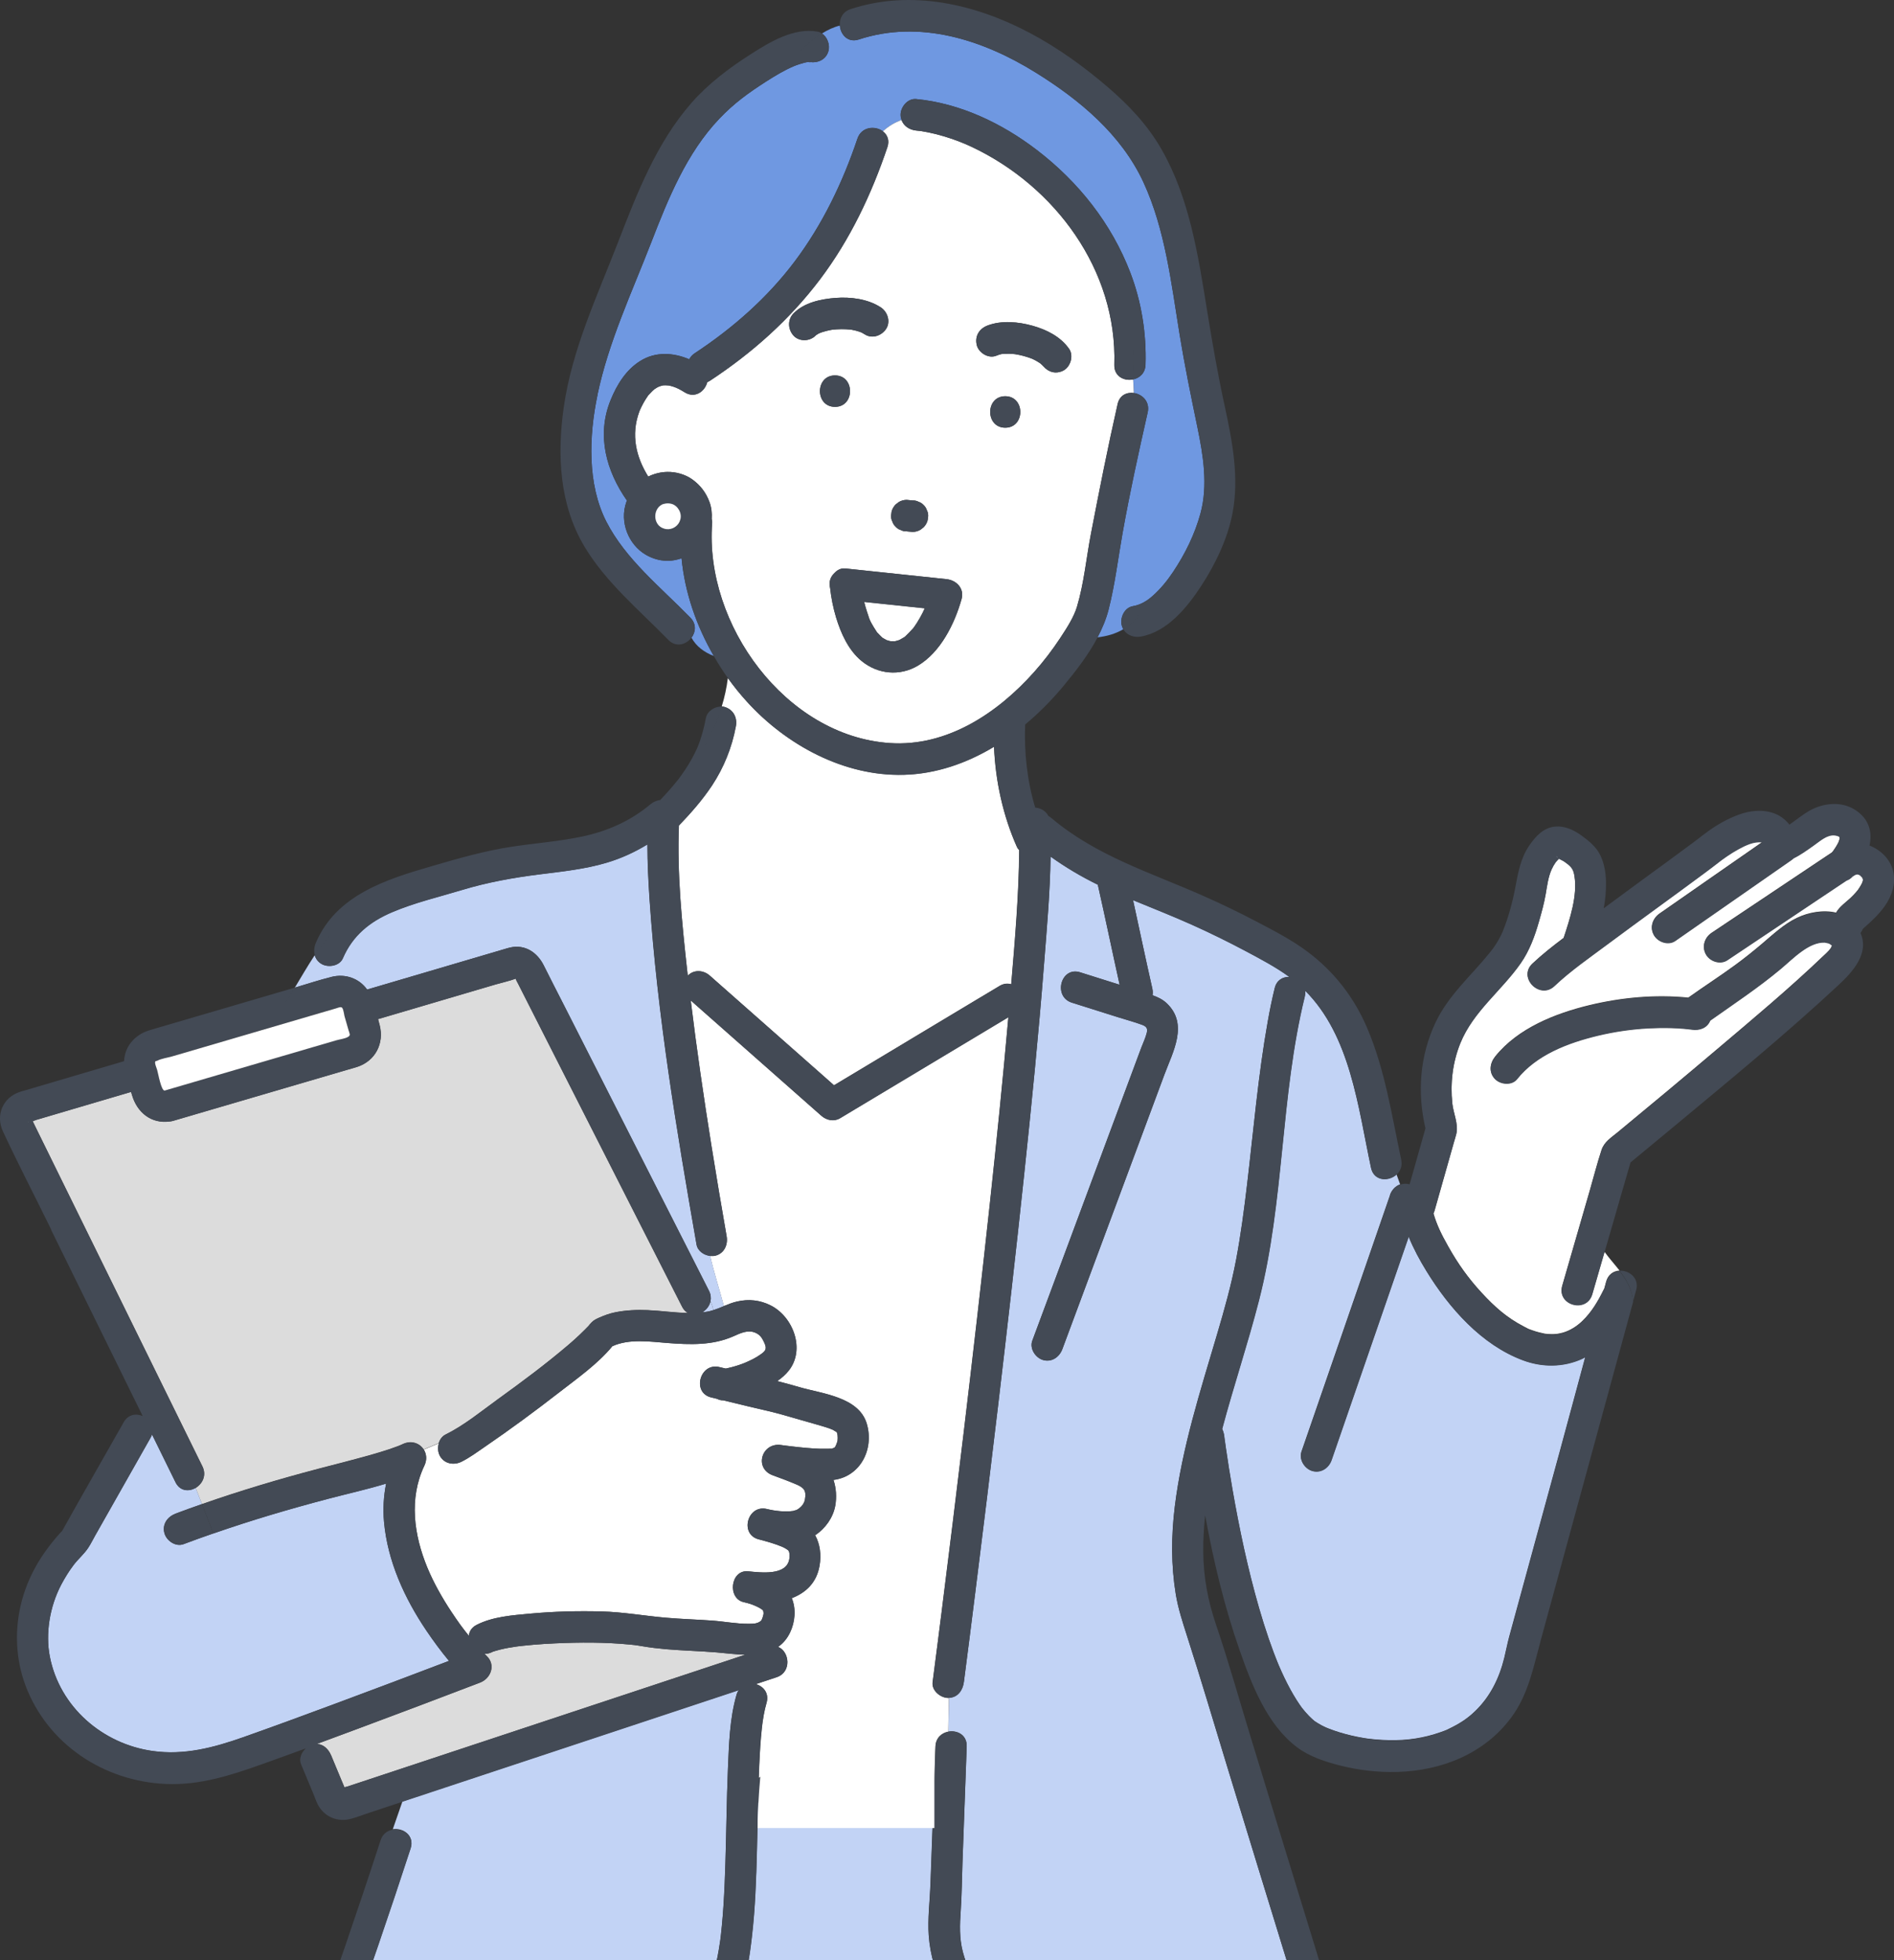
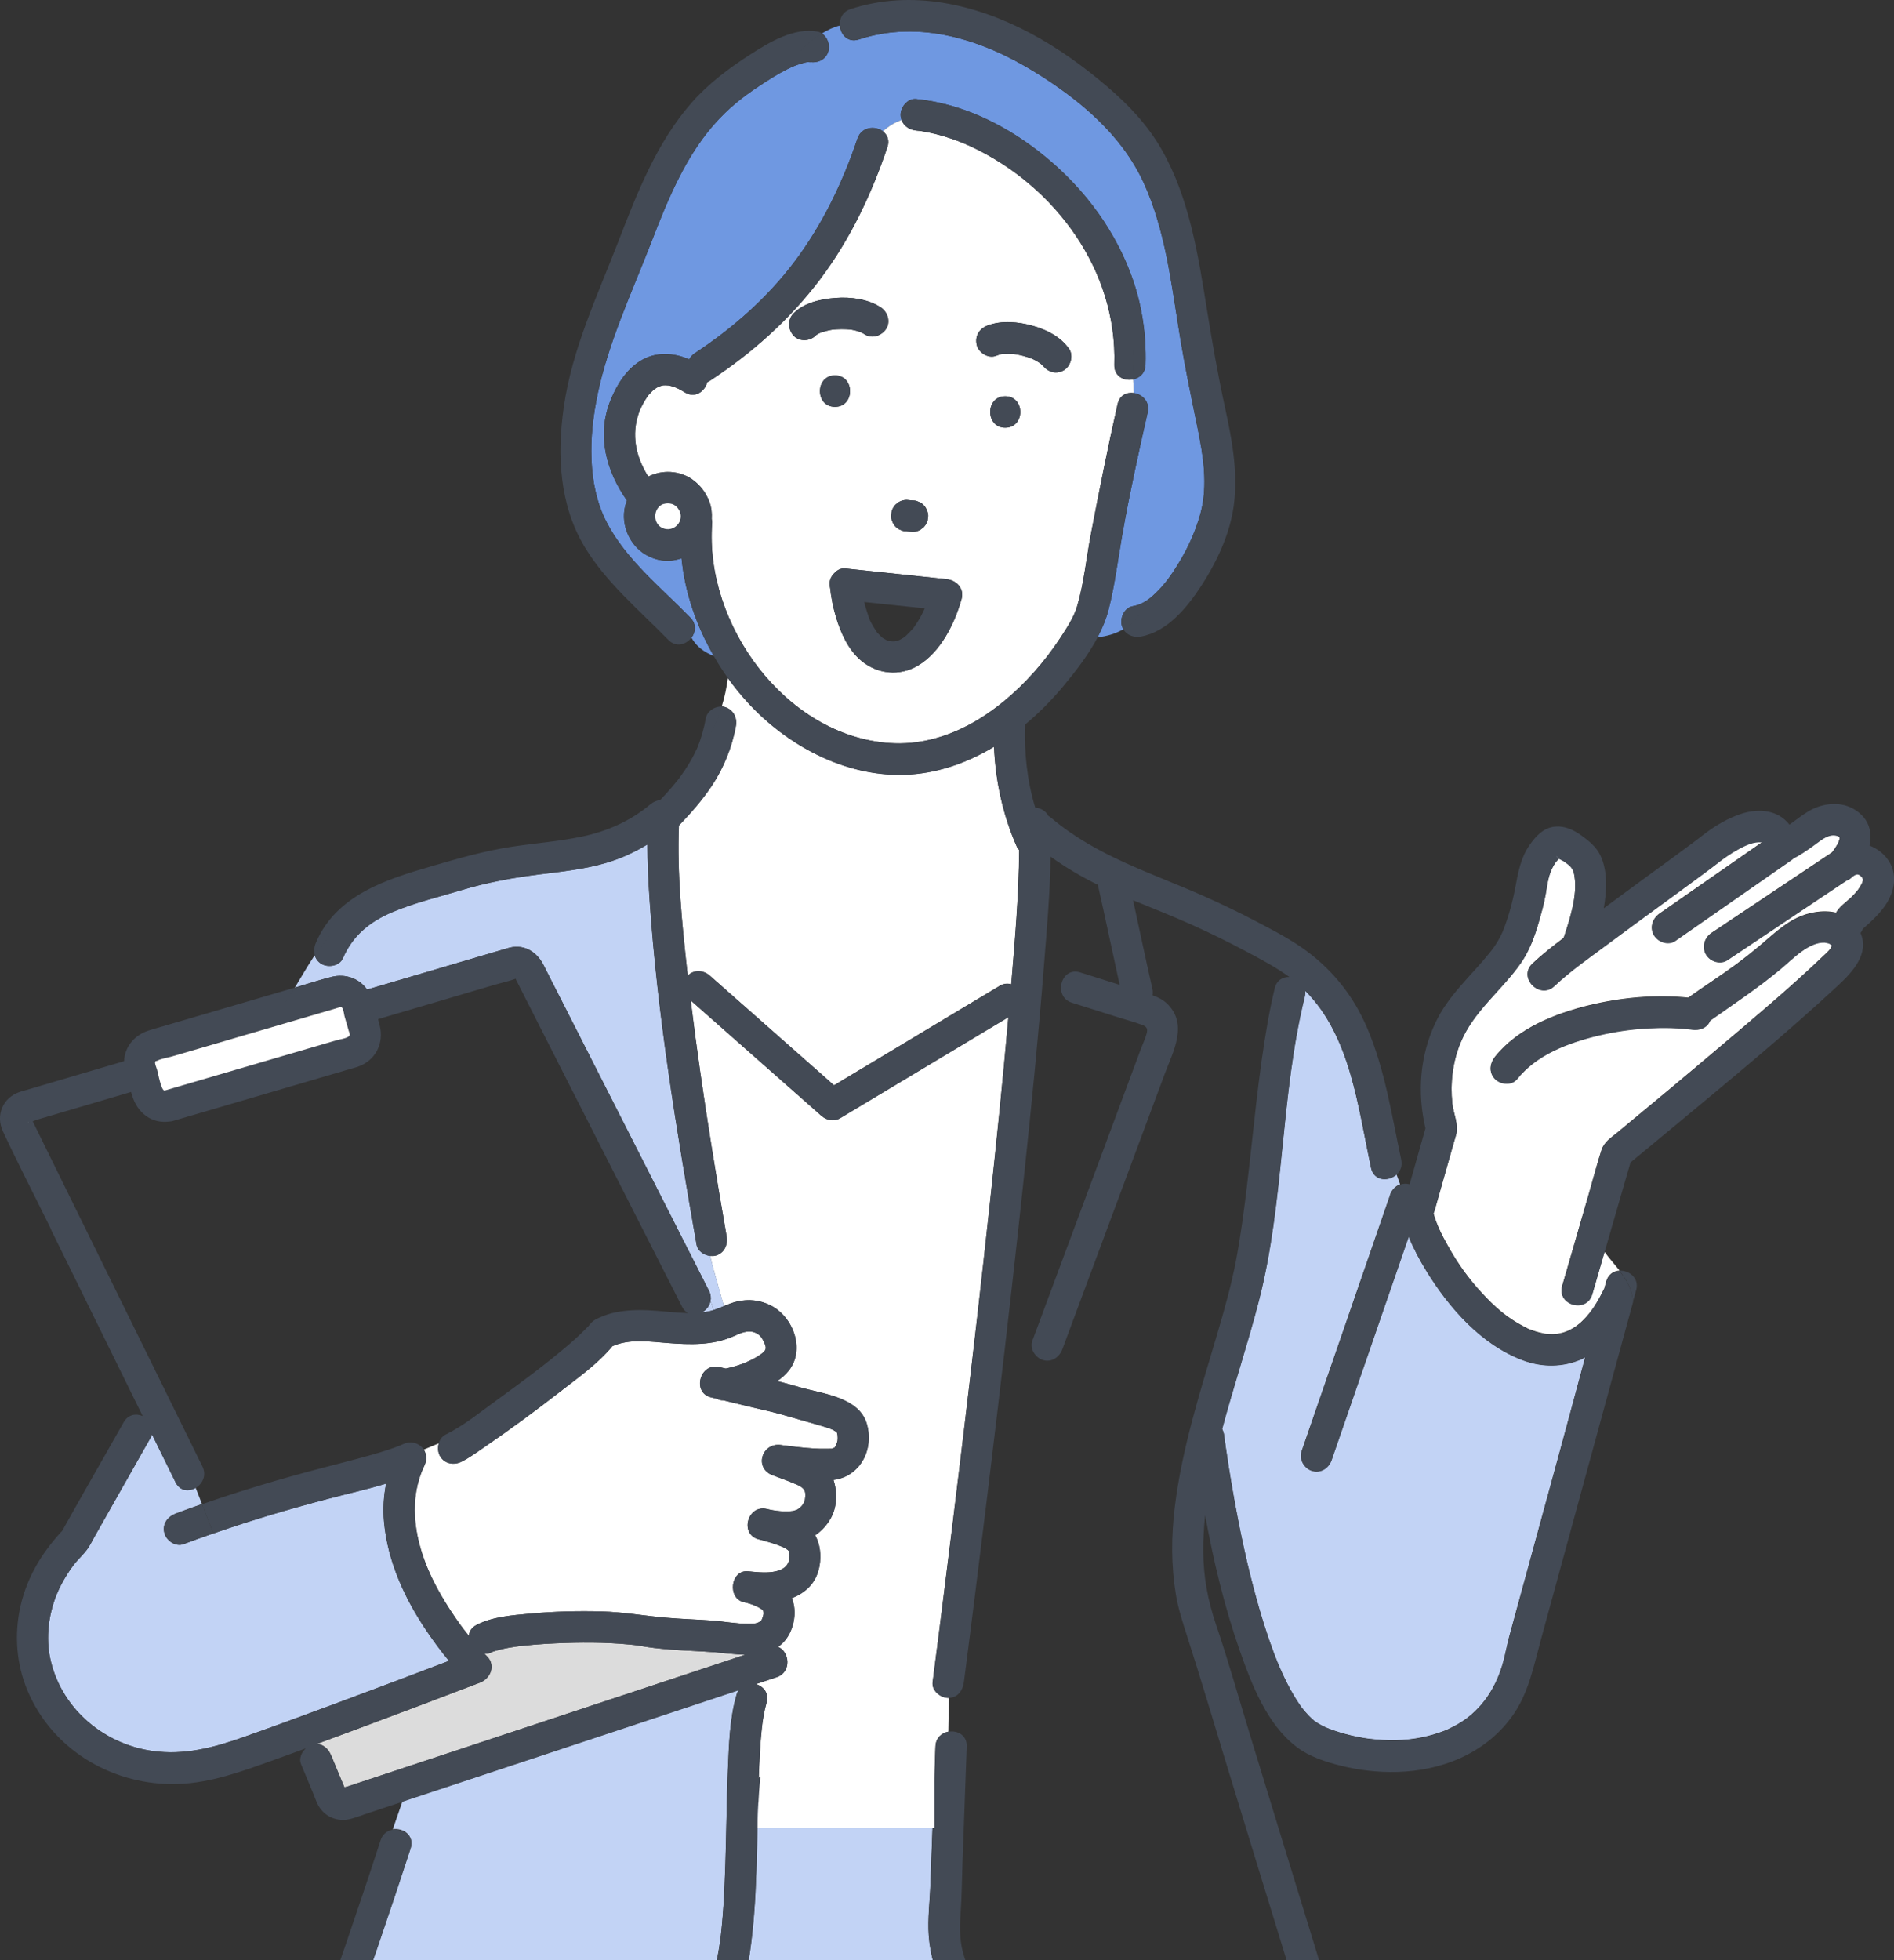
<svg xmlns="http://www.w3.org/2000/svg" width="174" height="180" viewBox="0 0 174 180" fill="none">
  <rect x="0" y="0" width="174" height="180" fill="#333333" stroke="none" />
  <g clip-path="url(#clip0_143_3868)">
    <path d="M79.107 30.511C79.147 30.527 79.187 30.547 79.231 30.559C79.195 30.547 79.171 30.539 79.143 30.531C79.135 30.527 79.127 30.519 79.115 30.515C79.115 30.515 79.107 30.515 79.103 30.511H79.107Z" fill="#C2D3F5" />
    <path d="M85.12 55.515C85.148 55.346 85.196 55.298 85.192 55.346C85.168 55.395 85.152 55.439 85.136 55.491C85.132 55.499 85.128 55.511 85.124 55.519L85.12 55.515Z" fill="#C2D3F5" />
    <path d="M79.059 30.491C79.059 30.491 79.023 30.479 79.003 30.475C79.019 30.475 79.067 30.491 79.111 30.511C79.095 30.503 79.079 30.499 79.059 30.491Z" fill="#C2D3F5" />
    <path d="M83.928 57.645C84.002 57.549 83.971 57.588 83.928 57.645V57.645Z" fill="#C2D3F5" />
-     <path d="M84.27 57.143C84.186 57.272 84.103 57.4 84.016 57.524C83.984 57.568 83.952 57.612 83.916 57.661C83.9 57.677 83.888 57.697 83.876 57.709C83.646 57.974 83.399 58.206 83.148 58.455C83.145 58.459 83.141 58.467 83.133 58.471C83.089 58.499 83.049 58.523 83.013 58.547C82.89 58.627 82.759 58.683 82.635 58.764C82.56 58.784 82.488 58.816 82.413 58.836C82.357 58.852 82.302 58.864 82.246 58.876C82.214 58.884 82.194 58.892 82.174 58.896C82.051 58.896 81.856 58.88 81.824 58.88C81.772 58.868 81.721 58.86 81.673 58.848C81.59 58.828 81.506 58.792 81.423 58.768C81.315 58.703 81.2 58.639 81.093 58.575C81.077 58.567 81.073 58.567 81.061 58.559C81.033 58.531 81.001 58.503 80.985 58.487C80.874 58.374 80.758 58.27 80.655 58.15C80.639 58.134 80.615 58.11 80.591 58.09C80.567 58.058 80.548 58.026 80.528 57.998C80.44 57.861 80.349 57.725 80.265 57.584C80.118 57.332 79.923 57.027 79.844 56.742C79.967 57.175 79.8 56.618 79.76 56.505C79.713 56.369 79.665 56.229 79.621 56.088C79.537 55.824 79.462 55.555 79.394 55.286C79.394 55.278 79.394 55.274 79.39 55.266C81.248 55.463 83.101 55.659 84.958 55.852C84.89 55.996 84.827 56.141 84.755 56.281C84.604 56.574 84.445 56.858 84.27 57.135V57.143Z" fill="white" />
    <path d="M44.107 154.511C45.082 154.138 45.563 152.914 44.74 152.096C44.664 152.02 44.597 151.944 44.521 151.868C44.744 151.872 44.982 151.828 45.221 151.703C45.237 151.695 45.245 151.691 45.257 151.683C45.312 151.671 45.372 151.643 45.424 151.627C45.611 151.571 45.798 151.515 45.989 151.471C46.466 151.354 46.951 151.274 47.44 151.202C47.5 151.194 47.706 151.166 47.722 151.166C47.83 151.154 47.933 151.142 48.041 151.13C48.375 151.094 48.709 151.061 49.039 151.033C49.695 150.977 50.347 150.937 51.003 150.909C53.282 150.805 55.589 150.797 57.863 151.017C58.007 151.029 58.15 151.045 58.293 151.061C58.313 151.061 58.464 151.086 58.532 151.094C58.695 151.118 58.858 151.146 59.025 151.174C59.748 151.294 60.476 151.382 61.208 151.446C62.751 151.579 64.302 151.615 65.845 151.739C66.664 151.807 67.579 151.928 68.47 151.952C67.277 152.349 66.08 152.742 64.887 153.139C57.092 155.722 49.297 158.305 41.503 160.884C38.663 161.823 35.828 162.765 32.988 163.704C32.642 163.82 32.296 163.932 31.954 164.045C31.914 164.057 31.763 164.089 31.644 164.125C31.544 163.884 31.437 163.644 31.338 163.399C31.032 162.665 30.725 161.931 30.423 161.197C30.18 160.615 29.719 160.174 29.115 160.142C30.34 159.693 31.564 159.24 32.785 158.782C36.567 157.375 40.345 155.951 44.115 154.507L44.107 154.511Z" fill="#DCDCDC" />
    <path d="M76.837 131.421C76.81 131.38 76.788 131.349 76.837 131.421V131.421Z" fill="#C2D3F5" />
    <path d="M143.092 78.726C143.056 78.754 143.027 78.771 143.031 78.746C143.031 78.763 142.879 78.412 143.092 78.726Z" fill="#C2D3F5" />
    <path d="M121.89 158.658C122.047 158.722 121.958 158.686 121.89 158.658V158.658Z" fill="#C2D3F5" />
    <path d="M67.873 155.177C67.79 155.301 67.714 155.441 67.666 155.61C67.038 157.768 66.97 160.13 66.875 162.364C66.752 165.272 66.732 168.184 66.64 171.092C66.6 172.379 66.549 173.667 66.465 174.954C66.425 175.572 66.378 176.19 66.318 176.807C66.29 177.1 66.258 177.397 66.227 177.69C66.211 177.818 66.195 177.95 66.179 178.079C66.171 178.135 66.167 178.171 66.163 178.195C66.163 178.223 66.155 178.251 66.147 178.299C66.012 179.238 65.845 180.177 65.574 181.087C65.511 181.308 65.431 181.524 65.36 181.741C65.348 181.773 65.312 181.857 65.292 181.909C65.268 181.961 65.244 182.013 65.221 182.066C64.97 182.571 64.652 183.048 64.282 183.473C63.224 184.689 61.892 185.579 60.5 186.369C59.931 186.694 59.355 187.007 58.762 187.284C58.742 187.296 58.73 187.3 58.714 187.304C58.706 187.304 58.706 187.304 58.694 187.312C58.595 187.352 58.496 187.392 58.392 187.432C58.185 187.512 57.975 187.585 57.768 187.653C55.608 188.363 53.664 188.599 51.48 188.748C46.692 189.073 41.856 188.748 37.096 188.218C36.122 188.11 35.151 187.99 34.181 187.857C34.062 187.841 33.767 187.801 33.7 187.789C33.521 187.765 33.338 187.737 33.159 187.713C32.837 187.665 32.511 187.617 32.189 187.569C32.01 187.54 31.831 187.508 31.652 187.48C33.743 181.584 35.78 175.664 37.72 169.716C38.102 168.545 37.025 167.827 36.086 167.975L36.973 165.421C43.085 163.395 49.198 161.37 55.31 159.348C59.498 157.96 63.685 156.573 67.873 155.185V155.177Z" fill="#C2D3F5" />
-     <path d="M88.544 154.471C88.548 154.435 88.552 154.395 88.56 154.359C88.914 151.651 89.256 148.944 89.594 146.237C90.314 140.521 91.01 134.802 91.69 129.078C92.521 122.063 93.325 115.044 94.068 108.021C94.76 101.511 95.412 94.994 95.918 88.464C96.168 85.219 96.466 81.93 96.51 78.653C97.886 79.636 99.33 80.494 100.857 81.24C100.857 81.244 100.857 81.252 100.857 81.256C101.549 84.309 102.177 87.373 102.857 90.425C101.648 90.044 100.439 89.663 99.226 89.282C97.461 88.725 96.713 91.512 98.467 92.066C99.891 92.515 101.314 92.964 102.738 93.413C103.462 93.642 104.209 93.838 104.921 94.103C105.311 94.248 105.458 94.424 105.347 94.857C105.231 95.323 105.005 95.78 104.838 96.229C104.428 97.324 104.022 98.423 103.613 99.518C102.416 102.739 101.215 105.959 100.018 109.18C98.292 113.825 96.562 118.469 94.836 123.11C94.561 123.844 95.142 124.694 95.834 124.887C96.629 125.107 97.325 124.606 97.596 123.88C98.296 122.003 98.992 120.122 99.692 118.245C102.121 111.715 104.551 105.185 106.977 98.656C107.753 96.57 109.204 94.031 107.18 92.122C106.798 91.761 106.349 91.556 105.88 91.388C105.911 91.191 105.907 90.991 105.864 90.79C105.251 88.083 104.683 85.368 104.09 82.656C105.9 83.402 107.721 84.116 109.507 84.918C111.177 85.668 112.819 86.471 114.434 87.333C115.786 88.055 117.218 88.805 118.447 89.707C117.866 89.687 117.289 89.988 117.106 90.73C116.86 91.737 116.649 92.751 116.47 93.774C115.583 98.74 115.158 103.777 114.565 108.783C114.291 111.089 113.988 113.391 113.559 115.67C113.122 117.984 112.485 120.246 111.817 122.5C110.274 127.726 108.592 132.928 107.924 138.363C107.598 141.034 107.582 143.722 108.015 146.381C108.23 147.701 108.64 148.94 109.045 150.207C110.326 154.182 111.507 158.193 112.728 162.184C114.601 168.304 116.474 174.425 118.363 180.542C119.075 182.848 119.791 185.154 120.518 187.456C120.614 187.761 120.705 188.074 120.797 188.391C120.332 188.359 119.866 188.327 119.409 188.283C117.337 188.086 115.265 187.889 113.193 187.693C108.743 187.272 104.293 186.851 99.847 186.429C98.725 186.325 97.604 186.221 96.482 186.113C94.192 185.892 92.084 184.825 90.529 183.117C89.531 182.018 88.823 180.67 88.449 179.23C88.123 177.963 88.167 176.751 88.258 175.46C88.358 174.008 88.365 172.544 88.417 171.092C88.548 167.518 88.676 163.949 88.807 160.375C88.847 159.312 87.932 158.863 87.125 159.011L87.18 155.903C87.984 155.867 88.445 155.217 88.544 154.467V154.471Z" fill="#C2D3F5" />
    <path d="M147.55 117.707C147.526 117.795 147.502 117.888 147.478 117.976C147.442 118.096 147.41 118.221 147.375 118.345C147.359 118.373 147.343 118.393 147.327 118.421C146.798 119.496 146.229 120.463 145.39 121.277C144.849 121.806 144.213 122.191 143.581 122.372C143.41 122.42 143.239 122.452 143.064 122.484C143.004 122.484 142.797 122.508 142.738 122.508C142.551 122.512 142.364 122.508 142.181 122.496C142.109 122.492 142.038 122.484 141.966 122.476C141.958 122.476 141.954 122.476 141.938 122.472C141.556 122.396 141.183 122.304 140.813 122.171C140.34 122.007 140.447 122.047 139.974 121.798C138.419 120.988 137.321 120.009 136.104 118.69C134.899 117.382 133.961 116.075 133.058 114.47C132.434 113.363 132.004 112.505 131.686 111.41C131.726 111.326 131.761 111.242 131.789 111.145C132.382 109.056 132.974 106.966 133.567 104.872C133.643 104.608 133.73 104.343 133.794 104.074C133.992 103.196 133.511 102.193 133.42 101.307C133.225 99.43 133.448 97.54 134.152 95.788C135.333 92.852 137.942 90.959 139.711 88.42C140.507 87.277 140.996 85.945 141.378 84.609C141.616 83.779 141.851 82.937 141.998 82.087C142.129 81.325 142.225 80.526 142.543 79.812C142.646 79.58 142.781 79.347 142.928 79.139C143 79.042 143.127 78.934 143.215 78.83C143.342 78.91 143.561 78.994 143.64 79.05C144.316 79.512 144.531 79.728 144.643 80.422C144.933 82.223 144.229 84.361 143.648 86.121C142.654 86.868 141.676 87.638 140.777 88.484C139.429 89.755 141.457 91.797 142.801 90.525C144.312 89.098 146.058 87.898 147.721 86.659C150.644 84.485 153.602 82.359 156.529 80.194C156.983 79.857 157.436 79.516 157.886 79.167C157.917 79.143 157.933 79.127 157.957 79.111C157.965 79.103 157.973 79.099 157.993 79.082C158.06 79.03 158.128 78.982 158.196 78.93C158.339 78.822 158.486 78.718 158.637 78.617C158.987 78.376 159.349 78.152 159.723 77.947C160.351 77.602 161.131 77.225 161.842 77.326C161.827 77.326 161.842 77.326 161.87 77.338C158.737 79.524 155.591 81.694 152.461 83.883C151.825 84.329 151.53 85.143 151.948 85.861C152.318 86.499 153.272 86.823 153.909 86.378C157.46 83.895 161.031 81.437 164.583 78.95C164.654 78.902 164.718 78.846 164.781 78.786C165.422 78.473 165.998 78.056 166.587 77.638C167.239 77.181 167.863 76.588 168.587 76.688C168.85 76.724 168.965 76.8 169.029 76.88C168.977 76.84 168.985 77.061 169.029 76.937C168.945 77.161 168.957 77.205 168.882 77.366C168.81 77.51 168.726 77.651 168.643 77.787C168.623 77.823 168.428 78.096 168.412 78.132C168.373 78.184 168.333 78.228 168.289 78.28C168.289 78.28 168.289 78.28 168.285 78.28C167.975 78.485 167.669 78.693 167.358 78.898C163.986 81.152 160.614 83.406 157.241 85.656C156.593 86.089 156.319 86.924 156.728 87.634C157.102 88.279 158.041 88.584 158.689 88.151C159.186 87.818 159.679 87.489 160.176 87.156C162.26 85.765 164.344 84.373 166.424 82.981C167.303 82.391 168.186 81.806 169.064 81.216C169.255 81.088 169.446 80.96 169.637 80.835C169.828 80.767 170.019 80.651 170.194 80.462C170.194 80.458 170.202 80.454 170.206 80.45C170.222 80.438 170.234 80.43 170.25 80.422C170.309 80.382 170.369 80.346 170.433 80.314C170.444 80.31 170.456 80.302 170.464 80.298C170.52 80.282 170.576 80.27 170.596 80.262C170.596 80.262 170.6 80.262 170.604 80.262C170.615 80.262 170.635 80.262 170.647 80.262C170.679 80.274 170.715 80.286 170.751 80.294C170.771 80.302 170.786 80.31 170.802 80.318C170.822 80.342 170.866 80.362 170.894 80.374C170.977 80.454 171.077 80.558 171.081 80.562C171.089 80.57 171.097 80.579 171.101 80.591C171.101 80.594 171.105 80.599 171.109 80.603C171.101 80.627 171.132 80.747 171.152 80.767C171.152 80.771 171.152 80.779 171.152 80.783C171.14 80.839 171.128 80.891 171.113 80.948C171.101 80.984 171.089 81.024 171.073 81.064C171.045 81.124 171.017 81.18 170.985 81.236C170.894 81.401 170.794 81.557 170.687 81.71C170.687 81.714 170.679 81.722 170.671 81.734C170.671 81.734 170.671 81.734 170.667 81.738C170.608 81.81 170.548 81.882 170.488 81.95C170.361 82.095 170.23 82.235 170.091 82.367C169.609 82.841 169.013 83.214 168.675 83.803C167.498 83.526 166.145 83.771 165.076 84.285C163.863 84.866 162.873 85.817 161.85 86.679C161.047 87.357 160.232 88.015 159.381 88.632C157.977 89.659 156.513 90.598 155.098 91.608C152.075 91.304 148.989 91.588 146.038 92.294C142.889 93.052 139.441 94.408 137.349 97.027C136.864 97.637 136.752 98.467 137.349 99.069C137.854 99.578 138.888 99.678 139.373 99.069C141.155 96.835 144.03 95.744 146.798 95.078C148.325 94.713 149.872 94.488 151.439 94.404C152.151 94.368 152.863 94.356 153.575 94.38C153.932 94.392 154.294 94.412 154.652 94.44C154.811 94.452 154.966 94.468 155.126 94.488C155.189 94.496 155.249 94.504 155.312 94.508C155.336 94.508 155.372 94.516 155.424 94.524C156.132 94.633 156.832 94.38 157.118 93.694C159.305 92.146 161.528 90.678 163.592 88.953C164.726 88.007 166.173 86.454 167.649 86.523C167.633 86.531 167.871 86.571 167.987 86.599C168.019 86.615 168.086 86.647 168.102 86.655C168.178 86.691 168.289 86.819 168.281 86.763C168.357 87.028 167.736 87.561 167.533 87.754C164.392 90.758 161.047 93.55 157.73 96.357C154.708 98.916 151.666 101.451 148.607 103.974C148.015 104.463 147.383 104.836 147.128 105.598C146.722 106.83 146.404 108.097 146.042 109.344C145.203 112.248 144.36 115.152 143.521 118.056C143.004 119.845 145.768 120.603 146.281 118.822C146.432 118.301 146.583 117.779 146.734 117.258C146.957 116.488 147.18 115.718 147.402 114.952C147.844 115.561 148.341 116.107 148.786 116.676C148.25 116.704 147.737 117.013 147.55 117.695V117.707Z" fill="white" />
    <path d="M65.272 119.488C65.4 119.761 65.475 120.033 65.543 120.306C65.376 120.358 65.209 120.406 65.034 120.438C64.859 120.471 64.684 120.491 64.505 120.511C64.883 120.294 65.181 119.925 65.272 119.484V119.488Z" fill="#C2D3F5" />
    <path d="M65.75 115.292C66.546 115.072 66.884 114.282 66.748 113.515C66.267 110.756 65.802 107.992 65.356 105.221C64.649 100.781 63.996 96.329 63.452 91.865C63.877 92.242 64.303 92.615 64.728 92.992C68.299 96.144 71.874 99.297 75.446 102.449C75.927 102.875 76.603 103.019 77.18 102.674C77.848 102.273 78.516 101.872 79.188 101.471C83.67 98.784 88.152 96.092 92.634 93.405C92.129 99.153 91.54 104.896 90.92 110.632C90.168 117.594 89.365 124.549 88.534 131.5C87.881 136.943 87.213 142.386 86.525 147.828C86.247 150.042 85.965 152.256 85.674 154.47C85.571 155.249 86.41 155.914 87.106 155.914C87.13 155.914 87.15 155.91 87.174 155.906L87.118 159.015C86.509 159.127 85.965 159.58 85.937 160.378C85.937 160.475 85.929 160.571 85.925 160.667C85.889 161.69 85.849 162.713 85.814 163.732C85.718 163.707 85.623 163.691 85.515 163.687C84.883 163.659 84.251 163.631 83.622 163.599C79.279 163.399 74.937 163.202 70.594 163.002C70.216 162.986 69.922 163.094 69.699 163.274C69.715 162.857 69.727 162.44 69.747 162.027C69.799 160.92 69.862 159.817 69.981 158.714C69.997 158.566 70.013 158.421 70.033 158.273C70.041 158.209 70.057 158.092 70.061 158.068C70.093 157.872 70.121 157.679 70.156 157.483C70.224 157.106 70.308 156.737 70.415 156.368C70.674 155.477 70.121 154.843 69.433 154.647C70.069 154.434 70.705 154.226 71.342 154.013C72.749 153.548 72.531 151.647 71.473 151.23C71.91 150.921 72.292 150.5 72.578 149.902C73.036 148.951 73.147 147.74 72.734 146.754C74.002 146.268 75.012 145.354 75.287 143.769C75.454 142.787 75.334 141.792 74.881 140.978C75.82 140.352 76.535 139.349 76.73 138.255C76.865 137.488 76.818 136.646 76.563 135.896C79.009 135.595 80.317 133.101 79.629 130.75C78.906 128.267 75.501 127.983 73.421 127.373C72.749 127.176 72.073 126.992 71.397 126.819C71.795 126.547 72.157 126.234 72.455 125.861C74.002 123.916 72.865 120.903 70.781 119.865C69.811 119.379 68.776 119.271 67.719 119.512C67.293 119.608 66.895 119.768 66.498 119.933C66.1 118.433 65.603 116.913 65.233 115.32C65.404 115.34 65.579 115.332 65.738 115.288L65.75 115.292Z" fill="white" />
    <path d="M83.022 71.145C85.996 71.06 88.8 70.082 91.317 68.566C91.445 71.722 92.145 74.899 93.413 77.754C93.465 77.875 93.544 77.971 93.628 78.059C93.6 82.171 93.238 86.29 92.896 90.381C92.57 90.281 92.2 90.309 91.819 90.537C91.15 90.938 90.482 91.339 89.81 91.74C85.412 94.38 81.013 97.019 76.615 99.658C76.384 99.453 76.154 99.249 75.923 99.044C72.352 95.892 68.776 92.739 65.205 89.587C64.621 89.073 63.758 89.005 63.181 89.587C63.161 89.406 63.137 89.23 63.117 89.049C62.636 84.669 62.191 80.217 62.366 75.801C63.467 74.654 64.525 73.455 65.408 72.123C66.49 70.487 67.237 68.63 67.595 66.701C67.743 65.902 67.385 65.18 66.597 64.924C66.506 64.892 66.406 64.88 66.307 64.872C66.565 64.033 66.756 63.167 66.868 62.269C67.408 63.023 67.989 63.74 68.606 64.418C72.232 68.413 77.546 71.293 83.018 71.141L83.022 71.145Z" fill="white" />
    <path d="M54.888 36.258C55.907 31.397 58.046 26.857 59.832 22.252C61.391 18.233 63.077 14.062 66.083 10.901C67.431 9.486 68.728 8.547 70.406 7.472C71.21 6.959 72.045 6.453 72.924 6.08C73.194 5.964 73.619 5.828 73.969 5.739C74.033 5.723 74.097 5.711 74.16 5.703C74.172 5.703 74.18 5.703 74.196 5.703C74.323 5.703 74.645 5.739 74.347 5.687C75.111 5.824 75.886 5.491 76.109 4.681C76.264 4.119 76.01 3.405 75.512 3.076C76.041 2.743 76.594 2.487 77.159 2.346C77.222 3.18 77.895 3.959 78.905 3.626C84.508 1.785 90.302 3.654 95.146 6.662C99.179 9.165 103.016 12.345 105.053 16.749C107.049 21.073 107.606 26.018 108.365 30.675C108.831 33.539 109.411 36.362 110 39.202C110.537 41.781 110.994 44.549 110.29 47.144C109.769 49.061 108.882 50.858 107.773 52.522C107.236 53.324 106.623 54.078 105.9 54.72C105.343 55.218 104.77 55.546 104.058 55.671C103.295 55.807 102.869 56.75 103.06 57.448C103.092 57.572 103.144 57.676 103.199 57.781C102.456 58.218 101.652 58.43 100.825 58.531C101.259 57.704 101.621 56.85 101.847 55.956C102.428 53.677 102.71 51.303 103.12 48.993C103.78 45.263 104.599 41.56 105.434 37.867C105.657 36.876 104.937 36.202 104.17 36.086C104.154 35.669 104.126 35.255 104.106 34.838C104.695 34.714 105.216 34.265 105.24 33.487C105.331 30.623 104.874 27.727 103.848 25.048C102.118 20.523 99.067 16.689 95.25 13.769C92.04 11.315 88.211 9.486 84.17 9.096C83.395 9.02 82.738 9.818 82.738 10.54C82.738 10.713 82.774 10.873 82.826 11.018C82.198 11.246 81.625 11.583 81.116 12.056C80.408 11.519 79.143 11.615 78.769 12.734C77.413 16.761 75.552 20.624 72.995 24.021C70.474 27.366 67.292 30.15 63.816 32.44C63.582 32.592 63.427 32.785 63.319 32.989C61.86 32.372 60.233 32.259 58.81 33.15C57.501 33.972 56.674 35.32 56.101 36.723C54.769 39.98 55.712 43.273 57.601 45.968C57.577 46.021 57.549 46.077 57.529 46.133C56.913 47.922 57.716 49.983 59.323 50.934C60.003 51.335 60.846 51.556 61.637 51.479C61.983 51.447 62.301 51.367 62.615 51.263C62.918 54.419 63.987 57.492 65.582 60.243C64.687 59.894 63.971 59.365 63.526 58.563C63.916 58.049 64.003 57.311 63.423 56.718C60.699 53.922 57.477 51.363 55.708 47.906C53.95 44.468 54.097 40.064 54.896 36.262L54.888 36.258Z" fill="#6F98E1" />
    <path d="M82.822 11.022C83.021 11.579 83.558 11.928 84.166 11.989C84.278 12.001 84.393 12.013 84.504 12.025C84.556 12.033 84.628 12.041 84.659 12.045C84.866 12.081 85.073 12.113 85.276 12.157C85.749 12.253 86.218 12.37 86.684 12.51C87.65 12.795 88.517 13.132 89.32 13.513C96.912 17.114 102.647 24.795 102.372 33.491C102.337 34.57 103.287 35.019 104.102 34.843C104.126 35.26 104.15 35.673 104.166 36.09C103.526 35.994 102.858 36.278 102.671 37.101C101.776 41.047 100.992 45.014 100.225 48.989C99.795 51.219 99.589 53.529 98.94 55.707C98.658 56.65 98.042 57.612 97.401 58.583C96.681 59.678 95.886 60.717 95.015 61.695C91.639 65.49 86.99 68.59 81.74 68.233C72.172 67.587 64.707 57.324 65.419 48.03C65.427 47.902 65.411 47.774 65.38 47.653C65.415 47.12 65.356 46.582 65.173 46.089C64.851 45.227 64.334 44.553 63.594 44.019C62.954 43.558 62.095 43.322 61.315 43.334C60.715 43.342 60.094 43.49 59.55 43.763C58.444 41.99 57.931 39.944 58.73 37.786C58.742 37.754 58.754 37.722 58.766 37.694C58.814 37.586 58.861 37.478 58.913 37.373C59.029 37.137 59.156 36.904 59.295 36.684C59.363 36.575 59.43 36.471 59.502 36.371C59.534 36.323 59.545 36.306 59.55 36.298C59.565 36.282 59.589 36.258 59.629 36.214C59.728 36.106 59.832 35.998 59.935 35.893C59.959 35.865 60.062 35.781 60.106 35.745C60.186 35.689 60.269 35.637 60.353 35.585C60.397 35.56 60.496 35.512 60.54 35.492C60.663 35.452 60.782 35.412 60.91 35.384C60.985 35.38 61.065 35.372 61.14 35.376C61.144 35.376 61.371 35.396 61.411 35.392C61.554 35.416 61.693 35.452 61.832 35.496C62.218 35.617 62.556 35.813 62.902 36.026C63.856 36.615 64.755 35.929 64.974 35.083C65.065 35.047 65.157 34.999 65.248 34.939C69.102 32.404 72.542 29.344 75.334 25.646C78.09 21.996 80.062 17.836 81.522 13.505C81.737 12.867 81.51 12.366 81.108 12.061C81.617 11.591 82.19 11.251 82.818 11.022H82.822ZM92.351 39.275C94.196 39.275 94.192 36.387 92.351 36.387C90.509 36.387 90.509 39.275 92.351 39.275ZM89.73 31.67C89.889 32.384 90.788 32.945 91.492 32.677C91.647 32.617 91.85 32.54 92.04 32.504C92.052 32.504 92.076 32.504 92.124 32.504C92.188 32.504 92.251 32.492 92.311 32.492C92.438 32.484 92.57 32.484 92.697 32.484C92.828 32.484 92.959 32.492 93.09 32.504C93.146 32.508 93.202 32.516 93.257 32.52C93.512 32.564 93.766 32.612 94.017 32.681C94.279 32.753 94.542 32.837 94.793 32.933C94.824 32.945 94.86 32.961 94.876 32.969C94.983 33.022 95.091 33.074 95.198 33.134C95.309 33.194 95.417 33.258 95.52 33.33C95.544 33.346 95.564 33.362 95.584 33.375C95.648 33.431 95.711 33.487 95.771 33.547C95.795 33.575 95.819 33.603 95.846 33.627C95.854 33.635 95.858 33.635 95.862 33.639C96.328 34.189 97.031 34.377 97.708 34.016C98.352 33.671 98.65 32.661 98.221 32.039C97.433 30.908 96.145 30.27 94.852 29.909C93.556 29.548 92.013 29.4 90.728 29.889C89.977 30.174 89.543 30.844 89.73 31.666V31.67ZM85.149 46.843C85.089 46.663 84.993 46.51 84.854 46.378C84.723 46.237 84.572 46.137 84.393 46.081C84.222 45.989 84.039 45.949 83.84 45.957C83.816 45.957 83.796 45.953 83.773 45.949C83.614 45.933 83.459 45.917 83.299 45.904C83.041 45.904 82.798 45.973 82.576 46.101C82.48 46.177 82.381 46.254 82.285 46.326C82.106 46.506 81.987 46.719 81.915 46.963C81.9 47.092 81.88 47.22 81.864 47.348C81.856 47.549 81.895 47.733 81.987 47.906C82.047 48.087 82.142 48.239 82.281 48.371C82.412 48.512 82.564 48.612 82.743 48.668C82.914 48.76 83.097 48.8 83.295 48.792C83.319 48.792 83.339 48.796 83.363 48.8C83.522 48.816 83.677 48.833 83.836 48.844C84.095 48.844 84.337 48.776 84.56 48.648C84.656 48.572 84.755 48.496 84.85 48.423C85.029 48.243 85.149 48.03 85.22 47.786C85.236 47.657 85.256 47.529 85.272 47.401C85.28 47.2 85.24 47.016 85.149 46.843ZM76.264 54.011C76.364 54.917 76.547 55.827 76.809 56.698C77.254 58.166 77.947 59.71 79.156 60.701C80.639 61.916 82.647 62.117 84.314 61.134C86.401 59.903 87.698 57.291 88.338 55.013C88.612 54.035 87.861 53.281 86.958 53.184C86.568 53.144 86.179 53.1 85.789 53.06C83.077 52.775 80.368 52.49 77.656 52.202C77.274 52.161 76.94 52.33 76.69 52.591C76.392 52.863 76.189 53.248 76.225 53.645C76.221 53.778 76.237 53.898 76.264 54.011ZM76.71 37.361C78.555 37.361 78.551 34.474 76.71 34.474C74.868 34.474 74.868 37.361 76.71 37.361ZM80.897 28.213C79.708 27.447 78.145 27.254 76.765 27.358C75.421 27.462 73.89 27.775 72.904 28.778C72.339 29.352 72.379 30.242 72.904 30.82C73.425 31.393 74.399 31.357 74.928 30.82C74.944 30.8 74.964 30.784 74.984 30.767C75.051 30.727 75.115 30.683 75.187 30.643C75.222 30.623 75.262 30.603 75.302 30.587C75.389 30.555 75.477 30.519 75.568 30.491C75.823 30.41 76.081 30.346 76.344 30.298C76.392 30.29 76.443 30.282 76.491 30.274C76.61 30.262 76.73 30.25 76.853 30.242C77.143 30.222 77.433 30.218 77.728 30.234C77.875 30.242 78.018 30.254 78.165 30.266C78.205 30.274 78.245 30.278 78.281 30.286C78.527 30.33 78.774 30.395 79.008 30.475C78.992 30.475 79.024 30.491 79.151 30.531C79.255 30.587 79.358 30.643 79.458 30.707C80.134 31.14 81.009 30.824 81.418 30.19C81.848 29.516 81.534 28.622 80.905 28.213H80.897Z" fill="white" />
    <path d="M29.532 88.512C30.144 88.873 31.182 88.709 31.492 87.995C32.391 85.905 33.958 84.637 36.014 83.763C38.086 82.881 40.309 82.363 42.461 81.713C44.787 81.012 47.161 80.587 49.567 80.286C51.651 80.025 53.767 79.808 55.783 79.199C57.099 78.802 58.32 78.236 59.474 77.534C59.474 79.211 59.557 80.891 59.669 82.564C60.388 93.201 62.15 103.793 63.987 114.282C64.091 114.875 64.668 115.264 65.244 115.325C65.614 116.913 66.111 118.437 66.509 119.937C66.191 120.069 65.873 120.202 65.542 120.306C65.475 120.033 65.395 119.761 65.272 119.488C65.332 119.195 65.304 118.87 65.133 118.533C65.029 118.325 64.922 118.12 64.819 117.912C62.886 114.109 60.953 110.307 59.024 106.505C56.598 101.732 54.172 96.955 51.747 92.182C51.15 91.007 50.542 89.84 49.957 88.66C49.368 87.465 48.243 86.703 46.875 87.008C46.68 87.052 46.493 87.112 46.302 87.168C43.053 88.127 39.8 89.082 36.551 90.04C35.608 90.317 34.67 90.594 33.727 90.87C32.996 89.848 31.735 89.386 30.447 89.711C29.317 89.996 28.204 90.361 27.086 90.694C27.675 89.719 28.255 88.709 28.912 87.718C29.003 88.031 29.198 88.315 29.532 88.512Z" fill="#C2D3F5" />
    <path d="M127.701 109.738C127.363 110.72 127.021 111.703 126.683 112.686C125.227 116.901 123.772 121.112 122.316 125.328C121.398 127.983 120.483 130.638 119.564 133.293C119.31 134.031 119.855 134.874 120.563 135.07C121.342 135.287 122.07 134.797 122.324 134.063C122.662 133.081 123.004 132.098 123.342 131.115C124.798 126.9 126.254 122.689 127.709 118.473C128.274 116.833 128.842 115.196 129.407 113.556C129.857 114.659 130.425 115.718 131.038 116.708C133.13 120.11 136.104 123.495 139.918 124.907C141.688 125.56 143.617 125.552 145.339 124.77C145.442 124.722 145.533 124.666 145.633 124.614C144.837 127.55 144.058 130.486 143.255 133.418C141.72 139.041 140.185 144.664 138.649 150.283C138.474 150.925 138.359 151.563 138.2 152.209C137.727 154.146 136.872 155.83 135.512 157.134C134.883 157.736 134.315 158.137 133.416 158.598C132.875 158.875 132.911 158.859 132.374 159.051C131.988 159.188 131.594 159.308 131.197 159.408C129.63 159.801 128.115 159.885 126.297 159.725C126.09 159.705 125.88 159.685 125.673 159.657C125.621 159.649 125.339 159.609 125.279 159.597C124.893 159.532 124.512 159.456 124.134 159.368C123.438 159.204 122.75 158.999 122.082 158.738C122.01 158.71 121.935 158.678 121.863 158.65C121.863 158.65 121.863 158.65 121.859 158.65C121.712 158.582 121.565 158.518 121.426 158.442C121.187 158.321 120.972 158.177 120.75 158.032C120.678 157.968 120.606 157.908 120.535 157.844C120.439 157.756 120.344 157.667 120.252 157.571C120.022 157.339 119.811 157.086 119.604 156.829C119.604 156.829 119.604 156.829 119.6 156.825C119.588 156.809 119.58 156.797 119.564 156.773C119.513 156.697 119.457 156.621 119.401 156.544C119.302 156.4 119.207 156.256 119.115 156.111C118.908 155.786 118.713 155.453 118.53 155.117C118.133 154.391 117.783 153.645 117.457 152.882C117.429 152.814 117.369 152.678 117.369 152.67C117.325 152.562 117.282 152.449 117.238 152.341C117.158 152.14 117.079 151.94 117.003 151.735C116.848 151.322 116.697 150.905 116.554 150.488C116.232 149.553 115.938 148.611 115.663 147.66C114.625 144.067 113.85 140.397 113.209 136.711C112.995 135.475 112.796 134.236 112.617 132.993C112.585 132.776 112.553 132.559 112.525 132.343C112.517 132.279 112.509 132.214 112.498 132.15C112.486 132.046 112.47 131.946 112.458 131.841C112.43 131.617 112.366 131.4 112.271 131.208C113.321 127.265 114.625 123.391 115.643 119.436C117.998 110.295 117.608 100.665 119.859 91.504C119.906 91.308 119.91 91.127 119.891 90.955C124.062 95.126 124.746 101.599 125.951 107.235C126.214 108.47 127.57 108.506 128.294 107.836C128.409 108.141 128.52 108.45 128.628 108.755C128.198 108.907 127.852 109.272 127.689 109.738H127.701Z" fill="#C2D3F5" />
    <path d="M35.112 191.15C35.112 191.05 35.1 190.958 35.084 190.87C36.309 191.022 37.533 191.158 38.758 191.279C43.694 191.76 48.74 192.037 53.672 191.431C55.915 191.154 58.138 190.725 60.206 189.779C63.033 188.487 66.083 186.522 67.603 183.698C68.569 181.897 68.847 179.771 69.078 177.77C69.38 175.159 69.468 172.52 69.535 169.893C69.575 168.421 69.603 166.945 69.639 165.473C69.865 165.713 70.184 165.878 70.597 165.898C71.23 165.926 71.862 165.954 72.49 165.986C76.833 166.187 81.176 166.383 85.518 166.584C85.59 166.584 85.65 166.58 85.713 166.572C85.634 168.713 85.558 170.851 85.479 172.993C85.423 174.533 85.212 176.186 85.32 177.714C85.578 181.32 87.376 184.568 90.247 186.722C92.148 188.15 94.371 188.808 96.701 189.029C98.03 189.153 99.354 189.281 100.682 189.406C105.327 189.847 109.972 190.284 114.613 190.721C115.623 190.817 116.633 190.914 117.644 191.006V209.195H33.93C34.193 208.93 34.356 208.557 34.392 208.156C34.857 202.505 35.104 196.818 35.108 191.146L35.112 191.15Z" fill="#C2D3F5" />
    <path d="M40.425 133.714C40.835 134.42 41.69 134.577 42.386 134.232C43.154 133.855 43.865 133.321 44.569 132.84C46.892 131.252 49.159 129.579 51.382 127.854C53.04 126.563 54.901 125.263 56.261 123.619C57.816 122.913 59.709 123.202 61.348 123.326C63.368 123.483 65.432 123.559 67.333 122.728C67.997 122.44 68.701 122.067 69.421 122.392C69.819 122.572 70.009 122.853 70.188 123.234C70.26 123.386 70.32 123.535 70.347 123.707C70.347 123.727 70.328 123.888 70.339 123.884C70.276 124.064 70.153 124.176 69.922 124.345C69.484 124.666 68.96 124.922 68.458 125.135C68.057 125.303 67.635 125.44 67.214 125.548C67.055 125.588 66.895 125.624 66.736 125.66C66.716 125.664 66.697 125.668 66.673 125.672C66.478 125.624 66.287 125.58 66.092 125.536C64.299 125.103 63.539 127.886 65.333 128.32C65.516 128.364 65.695 128.408 65.877 128.452C66.052 128.544 66.243 128.596 66.446 128.588C67.226 128.777 68.001 128.965 68.781 129.154C69.787 129.399 70.809 129.607 71.807 129.888C72.897 130.193 73.982 130.51 75.072 130.822C75.549 130.959 76.146 131.127 76.535 131.304C76.551 131.312 76.754 131.452 76.877 131.512C76.893 131.56 76.909 131.609 76.921 131.661C76.925 131.677 76.941 131.765 76.949 131.797C76.965 131.958 76.965 132.126 76.949 132.282C76.933 132.411 76.774 132.8 76.738 132.844C76.496 133.141 76.734 132.844 76.496 133.008C76.48 133.02 76.448 133.024 76.416 133.032C76.408 133.032 76.404 133.032 76.392 133.032C76.054 133.032 75.716 133.052 75.374 133.04C74.507 133.012 73.64 132.924 72.781 132.824C72.606 132.804 72.431 132.784 72.256 132.76C72.149 132.748 71.958 132.72 71.966 132.724C71.902 132.716 71.835 132.708 71.771 132.696C69.97 132.431 69.242 134.845 71.011 135.479C71.735 135.74 72.459 136.013 73.167 136.313C73.879 136.618 74.086 136.883 73.954 137.677C73.903 137.998 73.7 138.291 73.441 138.491C73.354 138.559 73.239 138.632 73.131 138.684C73.151 138.66 72.861 138.74 72.904 138.748C72.069 138.856 71.179 138.748 70.463 138.571C68.673 138.13 67.918 140.894 69.703 141.355C70.431 141.544 71.171 141.748 71.863 142.037C71.954 142.073 72.384 142.29 72.455 142.414C72.578 142.63 72.547 143.032 72.503 143.232C72.193 144.688 69.938 144.411 68.729 144.291C67.11 144.131 66.796 146.794 68.347 147.127C68.693 147.203 69.047 147.307 69.369 147.452C69.584 147.548 69.926 147.7 70.093 147.877C70.129 147.917 70.141 148.005 70.153 148.149C70.16 148.262 70.005 148.767 69.918 148.835C69.592 149.1 69.262 149.108 68.792 149.112C67.663 149.12 66.538 148.895 65.412 148.815C64.012 148.715 62.612 148.675 61.212 148.555C59.212 148.382 57.264 148.029 55.251 147.977C53.072 147.921 50.881 147.977 48.705 148.177C47.079 148.33 45.269 148.45 43.786 149.212C43.321 149.453 43.11 149.822 43.074 150.211C42.509 149.521 42.104 148.96 41.491 148.041C40.636 146.754 39.829 145.33 39.256 143.938C38.031 140.962 37.55 137.605 38.986 134.593C39.248 134.043 39.185 133.514 38.934 133.117L40.318 132.539C40.203 132.932 40.234 133.377 40.433 133.722L40.425 133.714Z" fill="white" />
-     <path d="M3.388 102.815C3.933 102.654 4.474 102.494 5.019 102.334C6.784 101.812 8.546 101.295 10.312 100.773C10.888 100.605 11.465 100.432 12.042 100.264C12.069 100.352 12.097 100.44 12.121 100.529C12.595 102.173 13.903 103.2 15.573 102.979C15.681 102.971 15.792 102.955 15.907 102.919C19.522 101.86 23.133 100.801 26.748 99.743C28.454 99.241 30.16 98.744 31.866 98.243C32.188 98.146 32.519 98.066 32.837 97.958C34.475 97.412 35.306 95.82 34.881 94.143C34.833 93.955 34.777 93.766 34.73 93.578C36.658 93.008 38.587 92.443 40.516 91.873C42.186 91.38 43.853 90.891 45.523 90.397C46.127 90.221 46.78 90.084 47.376 89.864C47.388 89.888 47.4 89.92 47.412 89.964C47.448 90.068 47.515 90.173 47.567 90.269C47.81 90.75 48.056 91.231 48.299 91.713C49.209 93.51 50.124 95.306 51.035 97.103C53.532 102.021 56.03 106.934 58.527 111.851C59.907 114.563 61.283 117.278 62.663 119.989C62.806 120.27 62.993 120.451 63.204 120.567C61.967 120.547 60.719 120.358 59.506 120.306C58.511 120.266 57.509 120.306 56.531 120.503C56.01 120.607 55.521 120.784 55.036 121C54.801 121.104 54.566 121.213 54.379 121.401C53.882 121.903 54.185 121.642 54.308 121.498C54.288 121.522 54.268 121.55 54.244 121.574C53.608 122.24 52.96 122.865 52.256 123.463C50.136 125.268 48.04 126.824 45.742 128.484C44.207 129.595 42.64 130.887 40.934 131.729C40.611 131.89 40.405 132.187 40.305 132.523L38.921 133.101C38.559 132.527 37.792 132.235 37.012 132.6C36.969 132.62 36.806 132.692 36.762 132.712C36.678 132.748 36.591 132.78 36.507 132.812C36.253 132.908 35.998 132.997 35.74 133.085C35.147 133.281 34.547 133.458 33.942 133.63C32.387 134.068 30.817 134.461 29.254 134.87C25.646 135.82 22.071 136.883 18.552 138.119L17.971 136.627C18.588 136.262 18.997 135.479 18.592 134.653C18.5 134.469 18.413 134.288 18.321 134.104C16.567 130.538 14.813 126.976 13.06 123.411C10.646 118.505 8.236 113.604 5.822 108.699C5.007 107.042 4.191 105.386 3.38 103.733C3.253 103.473 3.13 103.212 2.998 102.951C3.141 102.899 3.281 102.839 3.38 102.807L3.388 102.815Z" fill="#DCDCDC" />
    <path d="M16.106 139.013C15.379 139.29 14.885 139.98 15.108 140.79C15.299 141.492 16.146 142.073 16.87 141.797C17.777 141.452 18.691 141.127 19.606 140.81C23.094 139.595 26.637 138.552 30.208 137.613C31.946 137.156 33.736 136.763 35.474 136.229C35.247 137.377 35.175 138.552 35.279 139.735C35.605 143.361 37.164 146.762 39.176 149.738C39.816 150.689 40.508 151.623 41.248 152.514C37.697 153.865 34.141 155.209 30.578 156.528C27.842 157.543 25.102 158.55 22.354 159.521C19.626 160.483 16.925 161.201 14.014 160.788C9.417 160.138 5.484 156.753 4.577 152.12C4.168 150.019 4.553 147.548 5.631 145.499C5.961 144.877 6.335 144.271 6.761 143.71C7.174 143.164 7.735 142.695 8.109 142.121C8.339 141.768 8.53 141.375 8.741 141.006C10.439 138.01 12.137 135.014 13.835 132.014C13.891 131.914 13.935 131.817 13.967 131.721C14.687 133.181 15.406 134.645 16.122 136.105C16.532 136.939 17.355 136.987 17.975 136.622L18.556 138.115C17.737 138.403 16.918 138.692 16.102 139.001L16.106 139.013Z" fill="#C2D3F5" />
    <path d="M2.715 102.377C2.76 102.41 2.788 102.474 2.8 102.547C2.78 102.503 2.752 102.406 2.715 102.377Z" fill="#C2D3F5" />
    <path d="M2.688 103.039C2.648 103.071 2.6 103.087 2.544 103.063C2.556 103.067 2.58 103.047 2.596 103.047C2.624 103.047 2.656 103.039 2.688 103.039Z" fill="#C2D3F5" />
    <path d="M150.31 118.473C150.214 118.818 150.123 119.163 150.027 119.512C149.94 118.361 149.419 117.502 148.787 116.688C149.666 116.644 150.616 117.358 150.314 118.473H150.31Z" fill="#434A55" />
    <path d="M4.701 112.902C3.226 109.902 1.683 106.922 0.267 103.89C-0.421 102.41 0.259 100.806 1.79 100.28C2.001 100.208 2.215 100.156 2.43 100.092C3.703 99.715 4.975 99.342 6.252 98.965C7.97 98.459 9.684 97.954 11.398 97.448C11.458 96.077 12.4 95.026 13.677 94.625C14.11 94.488 14.548 94.368 14.985 94.24C18.954 93.077 22.927 91.913 26.896 90.75C26.959 90.73 27.023 90.71 27.087 90.694C26.669 91.388 26.24 92.066 25.77 92.7C26.24 92.066 26.669 91.392 27.087 90.694C28.204 90.361 29.318 89.996 30.447 89.711C31.736 89.387 32.996 89.848 33.728 90.871C34.671 90.594 35.609 90.317 36.552 90.04C39.801 89.082 43.05 88.127 46.303 87.168C46.494 87.112 46.681 87.052 46.876 87.008C48.244 86.703 49.365 87.469 49.958 88.661C50.542 89.84 51.151 91.011 51.747 92.182C54.173 96.959 56.599 101.732 59.025 106.505C60.958 110.307 62.891 114.11 64.819 117.912C64.923 118.12 65.03 118.325 65.133 118.534C65.305 118.866 65.332 119.191 65.273 119.488C65.149 119.219 64.978 118.955 64.712 118.686C64.978 118.955 65.145 119.219 65.273 119.488C65.181 119.929 64.883 120.298 64.505 120.515C64.68 120.495 64.859 120.475 65.034 120.443C65.209 120.411 65.376 120.363 65.543 120.31C65.873 120.206 66.191 120.07 66.51 119.941C66.708 120.683 66.883 121.421 67.003 122.159C66.879 121.421 66.704 120.683 66.51 119.941C66.907 119.777 67.305 119.617 67.73 119.52C68.788 119.28 69.822 119.388 70.793 119.873C72.876 120.912 74.01 123.928 72.467 125.869C72.168 126.246 71.807 126.559 71.409 126.828C72.085 127.005 72.761 127.185 73.433 127.382C75.513 127.991 78.917 128.276 79.641 130.759C80.325 133.113 79.021 135.604 76.575 135.905C76.829 136.655 76.877 137.497 76.742 138.263C76.547 139.362 75.831 140.365 74.893 140.986C75.346 141.805 75.465 142.795 75.298 143.778C75.028 145.362 74.014 146.277 72.745 146.762C73.159 147.749 73.043 148.96 72.59 149.911C72.304 150.508 71.922 150.933 71.484 151.238C72.542 151.651 72.757 153.553 71.353 154.022C70.717 154.234 70.081 154.443 69.444 154.655C70.132 154.848 70.685 155.482 70.427 156.376C70.319 156.741 70.236 157.114 70.168 157.491C70.132 157.684 70.101 157.88 70.073 158.077C70.073 158.101 70.053 158.213 70.045 158.281C70.025 158.43 70.009 158.574 69.993 158.723C69.874 159.822 69.806 160.928 69.759 162.035C69.739 162.453 69.727 162.87 69.711 163.283C69.934 163.102 70.228 162.99 70.606 163.01C74.948 163.211 79.291 163.407 83.634 163.608C84.266 163.636 84.898 163.664 85.527 163.696C85.634 163.7 85.825 164.37 85.825 163.74C85.861 162.717 85.901 161.695 85.936 160.676C85.936 160.58 85.944 160.483 85.948 160.387C85.976 159.593 86.525 159.136 87.129 159.023C87.937 158.875 88.852 159.324 88.812 160.387C88.68 163.961 88.553 167.53 88.422 171.104C88.37 172.556 88.362 174.02 88.263 175.472C88.175 176.763 88.128 177.975 88.454 179.242C88.828 180.682 89.535 182.03 90.534 183.129C92.089 184.837 94.196 185.904 96.487 186.125C97.609 186.233 98.73 186.337 99.852 186.442C104.302 186.863 108.752 187.284 113.198 187.705C115.27 187.902 117.342 188.098 119.414 188.295C119.871 188.339 120.336 188.371 120.802 188.403C120.71 188.086 120.619 187.773 120.523 187.468C119.796 185.166 119.08 182.86 118.368 180.554C116.479 174.437 114.606 168.317 112.733 162.196C111.512 158.201 110.331 154.194 109.05 150.219C108.644 148.952 108.235 147.713 108.02 146.393C107.583 143.734 107.598 141.047 107.929 138.375C108.593 132.945 110.279 127.739 111.822 122.512C112.486 120.258 113.126 117.996 113.564 115.682C113.993 113.4 114.296 111.097 114.57 108.795C115.166 103.79 115.588 98.752 116.475 93.787C116.658 92.768 116.865 91.749 117.111 90.742C117.294 90 117.867 89.699 118.451 89.719C117.222 88.817 115.791 88.063 114.439 87.345C112.824 86.487 111.182 85.68 109.511 84.93C107.726 84.128 105.904 83.414 104.095 82.668C104.687 85.38 105.252 88.095 105.869 90.802C105.912 91.003 105.916 91.204 105.884 91.4C106.354 91.569 106.803 91.773 107.185 92.134C109.209 94.043 107.758 96.582 106.982 98.668C104.552 105.197 102.122 111.727 99.696 118.257C98.996 120.134 98.3 122.015 97.601 123.892C97.33 124.622 96.634 125.119 95.839 124.899C95.143 124.706 94.566 123.856 94.841 123.122C96.567 118.477 98.297 113.833 100.023 109.192C101.22 105.972 102.421 102.751 103.618 99.53C104.027 98.435 104.433 97.336 104.843 96.241C105.01 95.796 105.236 95.335 105.352 94.869C105.463 94.432 105.312 94.26 104.926 94.115C104.214 93.851 103.467 93.654 102.743 93.425C101.319 92.976 99.895 92.527 98.472 92.078C96.718 91.524 97.465 88.737 99.231 89.294C100.44 89.675 101.649 90.056 102.862 90.437C102.186 87.381 101.554 84.317 100.862 81.269C100.862 81.264 100.862 81.257 100.862 81.252C99.338 80.507 97.891 79.648 96.515 78.665C96.475 81.938 96.177 85.231 95.922 88.476C95.413 95.006 94.761 101.523 94.073 108.033C93.329 115.056 92.526 122.075 91.695 129.09C91.015 134.814 90.319 140.533 89.599 146.249C89.257 148.956 88.919 151.663 88.565 154.371C88.561 154.407 88.557 154.447 88.549 154.483C88.45 155.233 87.989 155.883 87.185 155.919C87.161 155.919 87.141 155.927 87.118 155.927C86.422 155.927 85.582 155.261 85.686 154.483C85.976 152.269 86.255 150.055 86.537 147.841C87.225 142.402 87.893 136.96 88.545 131.513C89.376 124.562 90.18 117.607 90.931 110.644C91.552 104.909 92.136 99.165 92.645 93.418C88.163 96.105 83.682 98.796 79.2 101.483C78.531 101.884 77.863 102.286 77.191 102.687C76.615 103.032 75.935 102.883 75.457 102.462C71.886 99.309 68.311 96.157 64.74 93.004C64.314 92.627 63.889 92.25 63.463 91.877C64.004 96.341 64.656 100.793 65.368 105.234C65.809 108.001 66.275 110.765 66.76 113.528C66.895 114.294 66.553 115.084 65.762 115.305C65.603 115.349 65.432 115.357 65.257 115.337C64.947 114.009 64.728 112.638 64.728 111.194C64.728 112.642 64.951 114.013 65.257 115.337C64.68 115.277 64.103 114.888 64 114.294C62.163 103.802 60.401 93.213 59.681 82.576C59.57 80.904 59.486 79.227 59.486 77.546C58.337 78.248 57.112 78.814 55.796 79.211C53.776 79.821 51.664 80.037 49.58 80.298C47.174 80.599 44.8 81.024 42.473 81.726C40.322 82.376 38.103 82.893 36.027 83.775C33.971 84.65 32.404 85.921 31.505 88.007C31.199 88.721 30.157 88.885 29.544 88.524C29.21 88.328 29.015 88.043 28.924 87.73C29.509 86.852 30.153 85.989 30.936 85.199C30.153 85.989 29.509 86.848 28.924 87.73C28.817 87.357 28.86 86.94 29.031 86.547C30.916 82.167 35.514 80.743 39.701 79.528C42.147 78.818 44.561 78.12 47.086 77.743C49.226 77.422 51.35 77.266 53.457 76.825C55.788 76.335 57.915 75.401 59.757 73.856C60.023 73.636 60.337 73.499 60.656 73.463C60.946 73.159 61.232 72.85 61.511 72.533C61.789 72.216 62.063 71.887 62.326 71.558C62.346 71.534 62.354 71.522 62.366 71.506C62.37 71.498 62.373 71.494 62.382 71.482C62.449 71.394 62.513 71.306 62.576 71.217C62.704 71.041 62.831 70.86 62.95 70.676C63.181 70.331 63.396 69.974 63.594 69.609C63.702 69.416 63.801 69.22 63.897 69.019C63.944 68.919 63.992 68.819 64.04 68.715C64.052 68.686 64.064 68.662 64.072 68.642C64.43 67.776 64.676 66.865 64.847 65.943C64.966 65.297 65.682 64.848 66.319 64.884C65.814 66.517 65.07 68.061 64.151 69.605C65.07 68.061 65.817 66.517 66.319 64.884C66.418 64.888 66.513 64.904 66.609 64.936C67.396 65.193 67.758 65.915 67.607 66.713C67.249 68.646 66.501 70.499 65.42 72.136C64.537 73.467 63.483 74.663 62.377 75.814C62.199 80.226 62.648 84.682 63.129 89.062C63.149 89.242 63.173 89.419 63.193 89.599C63.769 89.018 64.632 89.086 65.217 89.599C68.788 92.752 72.363 95.904 75.935 99.057C76.165 99.261 76.396 99.466 76.627 99.67C81.025 97.031 85.423 94.392 89.822 91.753C90.49 91.352 91.158 90.951 91.83 90.55C92.212 90.321 92.582 90.293 92.908 90.393C93.25 86.306 93.608 82.183 93.64 78.072C93.552 77.984 93.477 77.887 93.425 77.767C92.152 74.907 91.456 71.735 91.329 68.578C88.812 70.094 86.008 71.077 83.033 71.157C77.561 71.31 72.248 68.43 68.621 64.435C68.005 63.757 67.424 63.035 66.883 62.285C66.963 61.663 67.014 61.03 67.014 60.368C67.014 61.03 66.963 61.659 66.883 62.285C66.414 61.635 65.984 60.953 65.583 60.256C65.678 60.292 65.77 60.336 65.873 60.372C65.774 60.34 65.682 60.296 65.583 60.256C63.988 57.504 62.914 54.432 62.616 51.275C62.306 51.38 61.984 51.456 61.638 51.492C60.85 51.568 60.003 51.347 59.323 50.946C57.717 50 56.917 47.934 57.53 46.145C57.55 46.089 57.577 46.037 57.601 45.981C55.712 43.286 54.77 39.993 56.102 36.736C56.675 35.332 57.502 33.984 58.81 33.162C60.234 32.272 61.861 32.384 63.32 33.002C63.427 32.797 63.583 32.609 63.817 32.452C67.297 30.166 70.478 27.378 72.996 24.033C75.557 20.636 77.414 16.774 78.77 12.747C79.148 11.628 80.409 11.536 81.117 12.069C80.536 12.606 80.031 13.304 79.605 14.159C80.031 13.304 80.532 12.606 81.117 12.069C81.518 12.374 81.745 12.875 81.53 13.513C80.071 17.845 78.098 22.004 75.342 25.654C72.55 29.348 69.11 32.412 65.257 34.947C65.165 35.007 65.074 35.055 64.982 35.091C64.768 35.938 63.869 36.62 62.91 36.034C62.568 35.821 62.226 35.625 61.841 35.505C61.701 35.46 61.562 35.428 61.419 35.4C61.379 35.4 61.153 35.384 61.149 35.384C61.069 35.384 60.993 35.388 60.918 35.392C60.791 35.42 60.671 35.456 60.548 35.501C60.504 35.52 60.405 35.569 60.361 35.593C60.278 35.645 60.198 35.697 60.115 35.753C60.075 35.789 59.971 35.873 59.944 35.902C59.84 36.01 59.741 36.114 59.637 36.222C59.594 36.267 59.574 36.291 59.558 36.307C59.558 36.315 59.542 36.335 59.51 36.379C59.439 36.483 59.371 36.587 59.303 36.692C59.164 36.916 59.037 37.145 58.922 37.382C58.87 37.49 58.822 37.594 58.775 37.703C58.763 37.73 58.751 37.759 58.739 37.795C57.935 39.953 58.452 41.998 59.558 43.771C60.103 43.494 60.723 43.35 61.324 43.342C62.107 43.33 62.962 43.57 63.602 44.028C64.346 44.561 64.863 45.235 65.181 46.097C65.364 46.591 65.424 47.128 65.388 47.661C65.42 47.782 65.44 47.906 65.428 48.038C64.716 57.332 72.18 67.596 81.749 68.241C86.998 68.594 91.647 65.498 95.024 61.703C95.894 60.725 96.686 59.686 97.41 58.591C98.05 57.62 98.666 56.658 98.949 55.715C99.597 53.533 99.804 51.223 100.233 48.997C100.997 45.022 101.784 41.056 102.679 37.109C102.866 36.287 103.534 35.998 104.174 36.098C104.942 36.214 105.662 36.888 105.439 37.879C104.604 41.573 103.789 45.275 103.124 49.005C102.715 51.319 102.433 53.694 101.852 55.968C101.625 56.862 101.263 57.717 100.83 58.543C99.979 60.151 98.829 61.635 97.7 62.995C96.65 64.263 95.465 65.462 94.18 66.533C94.077 69.076 94.367 71.723 95.103 74.161C95.592 74.201 96.07 74.454 96.308 74.923C96.404 74.98 96.495 75.04 96.579 75.112C100.738 78.621 105.674 80.109 110.589 82.287C112.228 83.013 113.846 83.795 115.433 84.626C117.036 85.468 118.678 86.31 120.13 87.401C122.544 89.21 124.377 91.556 125.574 94.34C127.236 98.203 127.853 102.398 128.728 106.489C128.851 107.071 128.652 107.544 128.31 107.861C127.586 108.53 126.23 108.494 125.968 107.259C124.763 101.624 124.079 95.15 119.907 90.979C119.927 91.147 119.923 91.332 119.875 91.528C117.62 100.689 118.014 110.319 115.66 119.46C114.642 123.415 113.337 127.289 112.287 131.232C112.379 131.425 112.446 131.641 112.474 131.866C112.486 131.97 112.502 132.07 112.514 132.175C112.522 132.239 112.53 132.303 112.542 132.367C112.574 132.584 112.601 132.8 112.633 133.017C112.812 134.26 113.011 135.5 113.226 136.735C113.866 140.421 114.642 144.091 115.679 147.685C115.954 148.635 116.248 149.578 116.57 150.512C116.713 150.929 116.865 151.347 117.02 151.76C117.095 151.96 117.175 152.165 117.254 152.365C117.298 152.478 117.342 152.586 117.386 152.694C117.386 152.698 117.445 152.835 117.473 152.907C117.799 153.669 118.149 154.415 118.547 155.141C118.734 155.478 118.925 155.811 119.131 156.135C119.223 156.28 119.318 156.428 119.418 156.569C119.469 156.645 119.529 156.721 119.581 156.797C119.597 156.821 119.605 156.833 119.617 156.849C119.617 156.849 119.617 156.849 119.621 156.853C119.827 157.11 120.038 157.359 120.269 157.595C120.36 157.688 120.452 157.78 120.551 157.868C120.623 157.932 120.694 157.993 120.766 158.057C120.989 158.201 121.203 158.345 121.442 158.466C121.585 158.538 121.732 158.606 121.875 158.674C121.875 158.674 121.875 158.674 121.879 158.674C121.951 158.702 122.027 158.735 122.098 158.763C122.766 159.023 123.454 159.228 124.15 159.392C124.528 159.481 124.914 159.557 125.296 159.621C125.359 159.633 125.638 159.673 125.689 159.681C125.896 159.705 126.103 159.729 126.314 159.749C128.131 159.91 129.646 159.826 131.213 159.432C131.611 159.332 132.005 159.216 132.39 159.075C132.927 158.883 132.891 158.903 133.432 158.622C134.331 158.161 134.9 157.76 135.528 157.158C136.892 155.855 137.747 154.17 138.216 152.233C138.375 151.587 138.491 150.949 138.666 150.308C140.201 144.684 141.736 139.061 143.271 133.442C144.07 130.51 144.854 127.57 145.649 124.638C145.55 124.69 145.458 124.75 145.355 124.795C143.633 125.577 141.704 125.589 139.934 124.931C136.121 123.519 133.142 120.138 131.054 116.733C130.446 115.742 129.873 114.679 129.424 113.58C128.859 115.221 128.29 116.857 127.725 118.497C126.27 122.713 124.814 126.924 123.359 131.14C123.021 132.122 122.679 133.105 122.341 134.088C122.086 134.826 121.362 135.311 120.579 135.094C119.871 134.898 119.322 134.06 119.581 133.318C120.499 130.662 121.414 128.007 122.333 125.352C123.788 121.137 125.244 116.925 126.699 112.71C127.037 111.727 127.379 110.744 127.717 109.762C127.877 109.297 128.226 108.936 128.656 108.779C129.217 110.355 129.702 111.932 130.016 113.512C129.702 111.936 129.217 110.359 128.656 108.779C128.911 108.687 129.189 108.671 129.479 108.751C129.487 108.751 129.491 108.759 129.499 108.759C129.984 107.046 130.469 105.33 130.955 103.617C130.187 100.344 130.434 96.983 131.869 93.923C133.042 91.424 135.103 89.651 136.809 87.55C137.067 87.233 137.178 87.1 137.489 86.611C137.612 86.415 137.727 86.21 137.835 86.005C137.874 85.929 137.914 85.849 137.95 85.769C137.99 85.689 138.025 85.604 138.061 85.524C138.01 85.656 138.018 85.636 138.081 85.476C138.578 84.225 138.948 82.869 139.199 81.549C139.461 80.158 139.688 78.806 140.515 77.611C141.092 76.78 141.808 76.002 142.865 75.906C143.748 75.826 144.563 76.203 145.271 76.712C145.955 77.206 146.635 77.751 147.013 78.525C147.391 79.299 147.526 80.157 147.542 81.012C147.558 81.814 147.475 82.616 147.335 83.41C148.608 82.472 149.877 81.529 151.153 80.599C152.613 79.532 154.08 78.473 155.528 77.39C155.727 77.242 155.921 77.089 156.12 76.941C156.204 76.877 156.363 76.752 156.422 76.708C156.601 76.572 156.78 76.436 156.963 76.303C157.818 75.694 158.729 75.184 159.711 74.819C160.773 74.422 161.994 74.294 163.064 74.719C163.609 74.935 164.046 75.288 164.392 75.725C164.981 75.316 165.629 74.795 166.186 74.474C167.494 73.72 169.192 73.536 170.497 74.414C171.741 75.248 172.012 76.451 171.753 77.647C172.787 78.048 173.67 78.91 173.925 80.013C174.183 81.132 173.805 82.283 173.157 83.198C172.604 83.976 171.956 84.573 171.248 85.199C171.201 85.239 171.161 85.283 171.117 85.328C171.097 85.376 171.081 85.424 171.057 85.472C171.022 85.544 170.97 85.604 170.922 85.672C171.753 87.558 170.202 89.246 168.91 90.449C164.074 94.95 158.948 99.153 153.873 103.372C152.517 104.5 151.157 105.627 149.793 106.746C148.998 109.493 148.202 112.245 147.407 114.992C147.184 115.762 146.962 116.532 146.739 117.298C146.588 117.82 146.437 118.341 146.285 118.862C145.768 120.643 143.005 119.885 143.526 118.096C144.365 115.193 145.208 112.289 146.047 109.385C146.409 108.137 146.727 106.87 147.133 105.639C147.383 104.877 148.019 104.504 148.612 104.014C151.666 101.495 154.712 98.957 157.735 96.398C161.048 93.594 164.396 90.798 167.538 87.794C167.741 87.602 168.361 87.068 168.286 86.804C168.293 86.86 168.182 86.735 168.107 86.695C168.091 86.687 168.023 86.655 167.991 86.639C167.872 86.611 167.633 86.567 167.653 86.563C166.174 86.495 164.73 88.047 163.597 88.993C161.533 90.718 159.31 92.186 157.122 93.734C156.84 94.42 156.136 94.669 155.428 94.565C155.377 94.557 155.345 94.553 155.317 94.549C155.253 94.54 155.194 94.532 155.13 94.528C154.971 94.513 154.816 94.496 154.657 94.48C154.299 94.448 153.937 94.428 153.579 94.42C152.867 94.396 152.155 94.408 151.443 94.444C149.877 94.528 148.33 94.753 146.802 95.118C144.035 95.784 141.159 96.875 139.378 99.109C138.892 99.719 137.858 99.618 137.353 99.109C136.757 98.507 136.868 97.677 137.353 97.067C139.441 94.448 142.893 93.093 146.043 92.335C148.994 91.625 152.08 91.34 155.102 91.649C156.518 90.638 157.981 89.695 159.385 88.673C160.232 88.055 161.052 87.397 161.855 86.719C162.877 85.857 163.863 84.906 165.08 84.325C166.15 83.811 167.502 83.567 168.679 83.844C169.017 83.254 169.614 82.881 170.095 82.408C170.23 82.271 170.365 82.135 170.493 81.99C170.552 81.922 170.612 81.85 170.672 81.778C170.672 81.778 170.672 81.778 170.676 81.774C170.684 81.766 170.688 81.758 170.692 81.75C170.799 81.597 170.902 81.441 170.99 81.277C171.022 81.22 171.049 81.16 171.077 81.104C171.089 81.064 171.105 81.028 171.117 80.988C171.133 80.936 171.145 80.879 171.157 80.823C171.157 80.819 171.157 80.811 171.157 80.807C171.141 80.787 171.109 80.667 171.113 80.643C171.113 80.639 171.109 80.635 171.105 80.631C171.097 80.623 171.089 80.611 171.085 80.603C171.085 80.599 170.978 80.495 170.898 80.414C170.922 80.422 170.922 80.414 170.878 80.394C170.859 80.374 170.847 80.366 170.835 80.354C170.827 80.354 170.815 80.35 170.799 80.346C170.799 80.35 170.803 80.354 170.807 80.358C170.791 80.35 170.771 80.342 170.755 80.334C170.719 80.326 170.684 80.314 170.652 80.302C170.636 80.302 170.616 80.302 170.608 80.302C170.608 80.302 170.604 80.302 170.6 80.302C170.576 80.306 170.521 80.322 170.469 80.338C170.457 80.342 170.445 80.35 170.437 80.354C170.373 80.386 170.314 80.422 170.254 80.462C170.238 80.47 170.226 80.482 170.21 80.49C170.21 80.495 170.202 80.499 170.198 80.502C170.023 80.691 169.836 80.807 169.642 80.876C169.451 81.004 169.26 81.132 169.069 81.257C168.19 81.846 167.307 82.432 166.428 83.021C164.344 84.413 162.261 85.805 160.181 87.197C159.684 87.529 159.19 87.858 158.693 88.191C158.049 88.621 157.11 88.32 156.733 87.674C156.323 86.968 156.601 86.13 157.246 85.697C160.618 83.442 163.99 81.188 167.363 78.938C167.673 78.734 167.979 78.525 168.289 78.321C168.289 78.321 168.289 78.321 168.293 78.321C168.333 78.272 168.377 78.224 168.417 78.172C168.437 78.136 168.628 77.863 168.647 77.827C168.735 77.691 168.818 77.55 168.886 77.406C168.966 77.246 168.954 77.198 169.033 76.977C168.985 77.105 168.977 76.885 169.033 76.921C168.974 76.841 168.854 76.764 168.592 76.728C167.864 76.628 167.24 77.222 166.591 77.679C166.003 78.092 165.426 78.513 164.786 78.826C164.722 78.886 164.659 78.942 164.587 78.99C161.036 81.477 157.464 83.932 153.913 86.418C153.277 86.864 152.322 86.535 151.952 85.901C151.535 85.183 151.829 84.373 152.466 83.924C155.599 81.734 158.741 79.564 161.875 77.378C161.847 77.37 161.831 77.362 161.847 77.366C161.135 77.266 160.356 77.647 159.727 77.988C159.353 78.192 158.992 78.417 158.642 78.657C158.494 78.758 158.347 78.866 158.2 78.97C158.133 79.019 158.065 79.071 157.997 79.123C157.977 79.139 157.97 79.143 157.962 79.151C157.938 79.167 157.922 79.183 157.89 79.207C157.441 79.556 156.991 79.897 156.534 80.234C153.607 82.404 150.648 84.525 147.725 86.699C146.063 87.939 144.317 89.138 142.806 90.566C141.462 91.833 139.433 89.796 140.781 88.524C141.68 87.678 142.659 86.908 143.653 86.162C144.233 84.401 144.937 82.267 144.647 80.462C144.536 79.769 144.317 79.556 143.645 79.091C143.565 79.034 143.343 78.95 143.219 78.87C143.132 78.974 143.005 79.079 142.933 79.179C142.786 79.383 142.651 79.62 142.547 79.853C142.229 80.563 142.134 81.365 142.002 82.127C141.855 82.981 141.621 83.82 141.382 84.65C141 85.985 140.515 87.317 139.716 88.46C137.946 90.999 135.341 92.892 134.156 95.828C133.452 97.581 133.225 99.47 133.424 101.347C133.516 102.233 133.997 103.236 133.798 104.114C133.738 104.383 133.647 104.648 133.571 104.913C132.979 107.002 132.386 109.092 131.794 111.186C131.766 111.282 131.73 111.37 131.69 111.45C132.008 112.545 132.438 113.404 133.062 114.511C133.965 116.115 134.904 117.423 136.109 118.73C137.326 120.054 138.423 121.028 139.978 121.839C140.451 122.087 140.348 122.043 140.817 122.212C141.187 122.34 141.561 122.436 141.943 122.512C141.955 122.512 141.959 122.512 141.971 122.516C142.042 122.524 142.114 122.532 142.185 122.536C142.372 122.548 142.559 122.552 142.742 122.548C142.802 122.548 143.009 122.524 143.068 122.524C143.243 122.496 143.414 122.46 143.585 122.412C144.221 122.232 144.854 121.847 145.395 121.317C146.234 120.503 146.802 119.536 147.331 118.461C147.347 118.433 147.363 118.413 147.379 118.385C147.415 118.261 147.447 118.14 147.482 118.016C147.506 117.928 147.53 117.836 147.554 117.747C147.741 117.07 148.25 116.757 148.791 116.729C149.427 117.543 149.948 118.401 150.032 119.552C148.87 123.8 147.713 128.047 146.552 132.295C144.89 138.387 143.227 144.48 141.561 150.572C140.877 153.071 140.42 155.59 138.833 157.724C136.347 161.069 132.418 162.601 128.362 162.717C126.616 162.765 124.842 162.561 123.148 162.136C121.776 161.791 120.305 161.314 119.163 160.455C116.407 158.382 115.003 154.732 113.898 151.579C112.486 147.556 111.484 143.369 110.716 139.145C110.597 140.26 110.533 141.384 110.541 142.511C110.561 144.833 110.971 147.007 111.719 149.201C112.864 152.57 113.826 156.015 114.868 159.416C116.725 165.477 118.575 171.537 120.444 177.598C121.661 181.54 122.826 185.507 124.158 189.414C124.178 189.478 124.21 189.538 124.226 189.602C124.238 189.642 124.238 189.65 124.234 189.65C124.472 190.521 123.935 191.652 122.897 191.551C122.102 191.475 121.307 191.403 120.515 191.327V209.243H117.652V191.054C116.642 190.958 115.632 190.862 114.622 190.769C109.977 190.328 105.332 189.891 100.691 189.454C99.362 189.329 98.038 189.201 96.71 189.077C94.379 188.856 92.156 188.194 90.255 186.771C87.388 184.617 85.587 181.368 85.328 177.762C85.217 176.234 85.431 174.581 85.487 173.041C85.567 170.9 85.642 168.762 85.722 166.62C85.658 166.624 85.594 166.632 85.527 166.632C81.184 166.431 76.841 166.235 72.499 166.034C71.866 166.006 71.234 165.978 70.606 165.946C70.192 165.926 69.874 165.762 69.647 165.521C69.611 166.993 69.584 168.469 69.544 169.941C69.476 172.568 69.389 175.207 69.087 177.818C68.852 179.82 68.577 181.945 67.611 183.746C66.096 186.57 63.046 188.535 60.214 189.827C58.142 190.773 55.923 191.203 53.68 191.479C48.745 192.085 43.698 191.808 38.767 191.327C37.542 191.207 36.317 191.07 35.092 190.918C35.108 191.006 35.12 191.098 35.12 191.199C35.116 196.87 34.87 202.557 34.404 208.209C34.372 208.61 34.205 208.979 33.943 209.247H31.986C31.696 208.983 31.505 208.614 31.537 208.209C32.002 202.557 32.249 196.87 32.253 191.199C32.253 190.95 32.308 190.737 32.396 190.553C31.378 190.4 30.364 190.24 29.358 190.055C28.634 189.923 28.113 188.964 28.359 188.279C30.642 181.881 32.861 175.452 34.965 168.99C35.16 168.393 35.609 168.092 36.09 168.016C37.029 167.867 38.107 168.589 37.725 169.756C35.788 175.705 33.752 181.625 31.656 187.521C31.835 187.549 32.014 187.581 32.193 187.609C32.515 187.657 32.841 187.709 33.163 187.753C33.342 187.781 33.525 187.805 33.704 187.829C33.772 187.837 34.07 187.882 34.185 187.898C35.156 188.03 36.126 188.15 37.1 188.259C41.865 188.788 46.697 189.113 51.485 188.788C53.668 188.64 55.613 188.407 57.772 187.693C57.983 187.625 58.19 187.549 58.397 187.472C58.496 187.432 58.599 187.396 58.699 187.352C58.711 187.348 58.711 187.348 58.719 187.344C58.735 187.336 58.743 187.332 58.767 187.324C59.359 187.047 59.936 186.734 60.504 186.41C61.892 185.619 63.225 184.729 64.286 183.514C64.656 183.089 64.974 182.611 65.225 182.106C65.249 182.054 65.273 182.002 65.296 181.949C65.316 181.897 65.356 181.813 65.364 181.781C65.44 181.564 65.515 181.348 65.579 181.127C65.849 180.217 66.016 179.278 66.151 178.34C66.159 178.292 66.163 178.263 66.168 178.235C66.168 178.207 66.175 178.171 66.183 178.119C66.199 177.991 66.215 177.858 66.231 177.73C66.263 177.437 66.295 177.144 66.323 176.848C66.382 176.23 66.43 175.612 66.47 174.995C66.553 173.707 66.605 172.42 66.645 171.132C66.736 168.224 66.756 165.312 66.879 162.404C66.975 160.17 67.038 157.812 67.671 155.65C67.718 155.482 67.794 155.341 67.877 155.217C63.69 156.605 59.502 157.993 55.315 159.38C49.202 161.406 43.09 163.431 36.977 165.453C35.939 165.798 34.901 166.139 33.863 166.484C33.327 166.66 32.79 166.873 32.241 167.021C31.04 167.35 29.791 166.853 29.206 165.725C29.027 165.377 28.896 164.979 28.745 164.618C28.383 163.748 28.017 162.874 27.655 162.003C27.445 161.494 27.695 160.916 28.097 160.551C26.749 161.045 25.401 161.534 24.048 162.015C21.173 163.042 18.318 163.957 15.224 163.82C9.561 163.572 4.383 160.19 2.343 154.78C1.416 152.325 1.325 149.558 1.997 147.027C2.37 145.619 2.987 144.255 3.778 143.036C4.208 142.37 4.697 141.732 5.21 141.131C5.282 141.047 5.675 140.597 5.691 140.613C5.703 140.593 5.715 140.573 5.727 140.553C7.584 137.224 9.485 133.923 11.362 130.606C11.78 129.872 12.515 129.776 13.112 130.041C12.798 129.403 12.484 128.765 12.169 128.128C9.68 123.066 7.186 118 4.697 112.938L4.701 112.902ZM170.799 80.306L170.787 80.294C170.787 80.294 170.787 80.294 170.787 80.298C170.791 80.298 170.795 80.298 170.799 80.302V80.306ZM170.425 80.306C170.381 80.318 170.346 80.33 170.346 80.338C170.346 80.342 170.381 80.326 170.425 80.306ZM143.032 78.746C143.028 78.77 143.052 78.754 143.092 78.726C142.885 78.417 143.032 78.766 143.032 78.746ZM121.891 158.658C122.046 158.723 121.959 158.686 121.891 158.658V158.658ZM2.597 103.048C2.597 103.048 2.557 103.068 2.545 103.064C2.601 103.088 2.649 103.072 2.689 103.04C2.657 103.04 2.625 103.052 2.597 103.048ZM2.716 102.378C2.752 102.406 2.78 102.502 2.8 102.546C2.784 102.47 2.76 102.41 2.716 102.378ZM32.026 94.593C31.903 94.163 31.779 93.734 31.656 93.305C31.608 93.137 31.565 92.655 31.425 92.523C31.314 92.415 31.064 92.539 30.861 92.595C30.348 92.744 29.835 92.896 29.322 93.044C25.639 94.123 21.961 95.202 18.278 96.281C17.451 96.522 16.62 96.767 15.792 97.007C15.375 97.132 14.83 97.196 14.444 97.4C14.416 97.412 14.309 97.424 14.293 97.44C14.17 97.573 14.396 98.062 14.448 98.247C14.544 98.572 14.822 100.204 15.148 100.132C17.789 99.358 20.425 98.584 23.066 97.813C24.967 97.256 26.864 96.702 28.765 96.145C29.473 95.936 30.181 95.728 30.893 95.523C31.219 95.427 31.696 95.379 31.99 95.202C32.249 95.05 32.125 94.922 32.03 94.589L32.026 94.593ZM76.837 131.416C76.814 131.38 76.794 131.352 76.837 131.416V131.416ZM30.415 161.197C30.722 161.931 31.028 162.665 31.33 163.399C31.43 163.64 31.537 163.88 31.636 164.125C31.756 164.089 31.907 164.057 31.947 164.045C32.292 163.933 32.635 163.816 32.98 163.704C35.82 162.765 38.656 161.823 41.495 160.884C49.29 158.301 57.084 155.718 64.879 153.139C66.072 152.742 67.269 152.349 68.462 151.952C67.567 151.932 66.657 151.808 65.837 151.74C64.294 151.611 62.743 151.575 61.2 151.447C60.469 151.383 59.741 151.298 59.017 151.174C58.854 151.146 58.691 151.118 58.524 151.094C58.456 151.086 58.305 151.066 58.285 151.062C58.142 151.046 57.999 151.03 57.856 151.018C55.581 150.797 53.278 150.805 50.996 150.909C50.34 150.937 49.683 150.982 49.031 151.034C48.697 151.062 48.363 151.094 48.033 151.13C47.926 151.142 47.822 151.154 47.715 151.166C47.703 151.166 47.492 151.194 47.432 151.202C46.947 151.27 46.458 151.355 45.981 151.471C45.79 151.519 45.603 151.571 45.416 151.627C45.364 151.643 45.305 151.671 45.249 151.683C45.237 151.691 45.233 151.695 45.213 151.703C44.971 151.828 44.736 151.872 44.513 151.868C44.585 151.944 44.657 152.024 44.732 152.097C45.555 152.915 45.074 154.138 44.1 154.511C40.33 155.955 36.552 157.379 32.77 158.787C31.549 159.244 30.324 159.693 29.099 160.146C29.703 160.178 30.165 160.62 30.407 161.201L30.415 161.197ZM18.326 134.112C18.417 134.296 18.505 134.477 18.596 134.661C19.006 135.492 18.596 136.27 17.976 136.635C17.359 137 16.532 136.951 16.122 136.117C15.403 134.657 14.683 133.193 13.967 131.733C13.935 131.83 13.892 131.93 13.836 132.026C12.138 135.022 10.44 138.018 8.741 141.019C8.535 141.388 8.344 141.777 8.109 142.134C7.735 142.707 7.175 143.172 6.761 143.722C6.335 144.283 5.962 144.889 5.632 145.511C4.554 147.56 4.164 150.027 4.578 152.133C5.484 156.765 9.418 160.15 14.015 160.8C16.926 161.213 19.626 160.495 22.354 159.533C25.106 158.562 27.846 157.555 30.578 156.541C34.142 155.217 37.697 153.877 41.248 152.526C40.509 151.635 39.817 150.697 39.176 149.75C37.16 146.77 35.605 143.369 35.279 139.747C35.172 138.564 35.243 137.385 35.474 136.242C33.736 136.775 31.947 137.168 30.209 137.625C26.633 138.564 23.094 139.607 19.606 140.822L18.56 138.139C22.08 136.903 25.655 135.84 29.262 134.89C30.825 134.477 32.396 134.088 33.951 133.651C34.551 133.482 35.156 133.306 35.748 133.105C36.007 133.021 36.261 132.929 36.516 132.832C36.603 132.8 36.687 132.764 36.77 132.732C36.814 132.712 36.977 132.64 37.021 132.62C37.8 132.255 38.564 132.548 38.93 133.121C39.18 133.518 39.244 134.048 38.982 134.597C37.546 137.613 38.027 140.97 39.252 143.942C39.825 145.334 40.632 146.758 41.487 148.046C42.096 148.968 42.505 149.526 43.07 150.215C43.106 149.826 43.316 149.457 43.782 149.217C45.265 148.455 47.075 148.33 48.701 148.182C50.872 147.981 53.064 147.925 55.247 147.981C57.259 148.034 59.212 148.391 61.208 148.559C62.604 148.679 64.008 148.719 65.408 148.82C66.533 148.9 67.659 149.129 68.788 149.116C69.257 149.116 69.588 149.108 69.914 148.84C70.001 148.768 70.16 148.262 70.148 148.154C70.136 148.009 70.128 147.921 70.089 147.881C69.922 147.705 69.58 147.552 69.365 147.456C69.043 147.312 68.689 147.207 68.343 147.131C66.788 146.798 67.102 144.135 68.725 144.295C69.933 144.416 72.188 144.692 72.499 143.237C72.542 143.036 72.57 142.635 72.451 142.418C72.379 142.294 71.95 142.081 71.858 142.041C71.162 141.753 70.423 141.548 69.699 141.359C67.913 140.898 68.669 138.135 70.459 138.576C71.174 138.752 72.065 138.865 72.9 138.752C72.856 138.744 73.147 138.664 73.127 138.688C73.234 138.636 73.35 138.564 73.437 138.496C73.696 138.295 73.898 138.002 73.95 137.681C74.081 136.891 73.875 136.623 73.163 136.318C72.455 136.017 71.731 135.744 71.007 135.484C69.238 134.846 69.965 132.431 71.767 132.7C71.831 132.708 71.898 132.72 71.962 132.728C71.954 132.728 72.141 132.752 72.252 132.764C72.427 132.788 72.602 132.808 72.777 132.828C73.64 132.929 74.503 133.017 75.37 133.045C75.712 133.057 76.05 133.033 76.388 133.037C76.4 133.037 76.404 133.037 76.412 133.037C76.444 133.033 76.475 133.025 76.491 133.013C76.73 132.844 76.491 133.145 76.734 132.848C76.77 132.804 76.929 132.415 76.945 132.287C76.961 132.126 76.961 131.962 76.945 131.802C76.937 131.769 76.921 131.681 76.917 131.665C76.905 131.617 76.889 131.565 76.873 131.517C76.75 131.457 76.547 131.316 76.531 131.308C76.141 131.128 75.545 130.963 75.068 130.827C73.982 130.514 72.892 130.197 71.803 129.892C70.805 129.612 69.782 129.403 68.776 129.158C67.997 128.97 67.221 128.781 66.442 128.593C66.239 128.601 66.048 128.549 65.873 128.456C65.69 128.412 65.511 128.368 65.328 128.324C63.539 127.891 64.294 125.103 66.088 125.541C66.283 125.589 66.474 125.633 66.668 125.677C66.688 125.673 66.708 125.669 66.732 125.665C66.891 125.629 67.05 125.593 67.209 125.553C67.631 125.44 68.052 125.308 68.454 125.139C68.955 124.931 69.48 124.67 69.918 124.349C70.144 124.181 70.268 124.069 70.335 123.888C70.323 123.888 70.347 123.732 70.343 123.712C70.319 123.539 70.256 123.395 70.184 123.238C70.005 122.853 69.814 122.573 69.416 122.396C68.697 122.071 67.993 122.444 67.329 122.733C65.432 123.563 63.364 123.487 61.343 123.331C59.705 123.202 57.812 122.917 56.257 123.623C54.893 125.272 53.036 126.571 51.377 127.859C49.154 129.588 46.888 131.256 44.565 132.844C43.861 133.326 43.149 133.859 42.382 134.236C41.686 134.577 40.835 134.425 40.421 133.719C40.222 133.378 40.191 132.929 40.306 132.536C40.405 132.199 40.612 131.902 40.934 131.741C42.64 130.899 44.207 129.608 45.742 128.497C48.041 126.836 50.137 125.28 52.256 123.475C52.956 122.877 53.608 122.252 54.245 121.586C54.269 121.562 54.285 121.534 54.308 121.51C54.185 121.654 53.883 121.915 54.38 121.413C54.567 121.225 54.802 121.121 55.036 121.012C55.517 120.796 56.011 120.619 56.532 120.515C57.51 120.318 58.508 120.274 59.506 120.318C60.715 120.371 61.968 120.555 63.205 120.579C62.994 120.463 62.803 120.278 62.664 120.002C61.284 117.29 59.908 114.575 58.528 111.863C56.03 106.946 53.533 102.033 51.035 97.115C50.125 95.319 49.21 93.522 48.299 91.725C48.057 91.244 47.81 90.762 47.568 90.281C47.52 90.185 47.448 90.08 47.413 89.976C47.397 89.932 47.389 89.9 47.377 89.876C46.78 90.097 46.128 90.233 45.523 90.409C43.853 90.903 42.187 91.392 40.517 91.885C38.588 92.455 36.659 93.02 34.73 93.59C34.782 93.778 34.834 93.967 34.881 94.156C35.307 95.832 34.472 97.424 32.837 97.97C32.519 98.078 32.189 98.158 31.867 98.255C30.161 98.756 28.455 99.253 26.749 99.755C23.134 100.814 19.523 101.872 15.908 102.931C15.792 102.963 15.681 102.983 15.574 102.991C13.903 103.212 12.595 102.181 12.122 100.541C12.098 100.453 12.07 100.364 12.042 100.276C11.466 100.445 10.889 100.617 10.312 100.785C8.547 101.307 6.785 101.824 5.019 102.346C4.474 102.506 3.933 102.667 3.389 102.827C3.289 102.855 3.15 102.919 3.007 102.971C3.134 103.232 3.261 103.493 3.389 103.754C4.204 105.41 5.019 107.066 5.83 108.719C8.244 113.624 10.654 118.526 13.068 123.431C14.822 126.997 16.576 130.558 18.33 134.124L18.326 134.112Z" fill="#434A55" />
    <path d="M15.105 140.79C14.882 139.979 15.379 139.29 16.103 139.013C16.914 138.704 17.737 138.415 18.557 138.126L19.602 140.81C18.688 141.131 17.773 141.451 16.866 141.796C16.143 142.073 15.296 141.492 15.105 140.79Z" fill="#434A55" />
    <path d="M76.71 34.474C78.552 34.474 78.556 37.361 76.71 37.361C74.865 37.361 74.865 34.474 76.71 34.474Z" fill="#434A55" />
    <path d="M92.351 36.387C94.192 36.387 94.196 39.275 92.351 39.275C90.506 39.275 90.506 36.387 92.351 36.387Z" fill="#434A55" />
    <path d="M84.314 61.134C82.647 62.117 80.639 61.916 79.156 60.701C77.947 59.71 77.255 58.17 76.809 56.698C76.547 55.828 76.364 54.917 76.264 54.011C76.237 53.894 76.217 53.774 76.225 53.646C76.189 53.248 76.392 52.864 76.69 52.591C76.941 52.33 77.275 52.162 77.656 52.202C80.368 52.486 83.077 52.771 85.789 53.06C86.179 53.1 86.569 53.14 86.958 53.184C87.861 53.281 88.613 54.031 88.338 55.013C87.698 57.291 86.401 59.903 84.314 61.134ZM83.932 57.64C83.999 57.552 83.972 57.588 83.932 57.64V57.64ZM79.39 55.274C79.39 55.274 79.39 55.286 79.394 55.294C79.462 55.563 79.537 55.831 79.621 56.096C79.665 56.237 79.712 56.373 79.76 56.513C79.8 56.626 79.967 57.183 79.844 56.75C79.923 57.035 80.118 57.34 80.265 57.592C80.349 57.733 80.44 57.869 80.528 58.005C80.543 58.033 80.567 58.066 80.591 58.098C80.615 58.118 80.639 58.142 80.655 58.158C80.758 58.278 80.874 58.382 80.985 58.495C81.001 58.511 81.029 58.539 81.061 58.567C81.072 58.575 81.08 58.575 81.092 58.583C81.2 58.647 81.315 58.707 81.422 58.776C81.506 58.796 81.589 58.832 81.673 58.856C81.721 58.868 81.772 58.876 81.824 58.888C81.856 58.888 82.047 58.904 82.174 58.904C82.194 58.9 82.214 58.892 82.246 58.884C82.301 58.868 82.357 58.86 82.413 58.844C82.488 58.824 82.56 58.796 82.635 58.772C82.755 58.691 82.89 58.635 83.013 58.555C83.049 58.531 83.093 58.507 83.132 58.479C83.136 58.471 83.14 58.467 83.148 58.463C83.399 58.218 83.645 57.981 83.876 57.717C83.888 57.705 83.904 57.685 83.916 57.669C83.948 57.624 83.984 57.58 84.015 57.532C84.103 57.408 84.186 57.279 84.27 57.151C84.445 56.874 84.608 56.59 84.755 56.297C84.827 56.156 84.89 56.008 84.958 55.868C83.101 55.671 81.247 55.475 79.39 55.282V55.274ZM85.121 55.515C85.121 55.515 85.129 55.495 85.133 55.487C85.149 55.438 85.169 55.39 85.189 55.342C85.192 55.294 85.149 55.342 85.117 55.511L85.121 55.515Z" fill="#434A55" />
-     <path d="M83.768 45.948C83.792 45.948 83.812 45.952 83.836 45.956C84.035 45.948 84.218 45.989 84.389 46.081C84.568 46.141 84.719 46.237 84.85 46.378C84.989 46.51 85.089 46.662 85.144 46.843C85.236 47.015 85.275 47.2 85.268 47.4C85.252 47.529 85.232 47.657 85.216 47.785C85.148 48.03 85.025 48.243 84.846 48.423C84.751 48.499 84.651 48.575 84.556 48.648C84.333 48.78 84.09 48.844 83.832 48.844C83.673 48.828 83.518 48.812 83.359 48.8C83.335 48.8 83.315 48.796 83.291 48.792C83.092 48.8 82.909 48.76 82.738 48.668C82.559 48.608 82.408 48.511 82.277 48.371C82.138 48.239 82.038 48.086 81.983 47.906C81.891 47.733 81.851 47.549 81.859 47.348C81.875 47.22 81.895 47.092 81.911 46.963C81.979 46.718 82.102 46.506 82.281 46.325C82.376 46.249 82.476 46.173 82.571 46.101C82.794 45.968 83.037 45.904 83.295 45.904C83.454 45.92 83.609 45.936 83.768 45.948Z" fill="#434A55" />
+     <path d="M83.768 45.948C83.792 45.948 83.812 45.952 83.836 45.956C84.035 45.948 84.218 45.989 84.389 46.081C84.568 46.141 84.719 46.237 84.85 46.378C85.236 47.015 85.275 47.2 85.268 47.4C85.252 47.529 85.232 47.657 85.216 47.785C85.148 48.03 85.025 48.243 84.846 48.423C84.751 48.499 84.651 48.575 84.556 48.648C84.333 48.78 84.09 48.844 83.832 48.844C83.673 48.828 83.518 48.812 83.359 48.8C83.335 48.8 83.315 48.796 83.291 48.792C83.092 48.8 82.909 48.76 82.738 48.668C82.559 48.608 82.408 48.511 82.277 48.371C82.138 48.239 82.038 48.086 81.983 47.906C81.891 47.733 81.851 47.549 81.859 47.348C81.875 47.22 81.895 47.092 81.911 46.963C81.979 46.718 82.102 46.506 82.281 46.325C82.376 46.249 82.476 46.173 82.571 46.101C82.794 45.968 83.037 45.904 83.295 45.904C83.454 45.92 83.609 45.936 83.768 45.948Z" fill="#434A55" />
    <path d="M79.107 30.511C79.107 30.511 79.115 30.511 79.12 30.515C79.127 30.519 79.135 30.527 79.147 30.531C79.019 30.491 78.987 30.475 79.003 30.475C79.023 30.483 79.043 30.487 79.059 30.491C79.075 30.495 79.091 30.503 79.111 30.511H79.107Z" fill="#434A55" />
    <path d="M75.182 30.643C75.11 30.679 75.047 30.727 74.979 30.767C74.959 30.784 74.943 30.803 74.923 30.82C74.394 31.357 73.42 31.393 72.899 30.82C72.374 30.242 72.335 29.352 72.899 28.778C73.885 27.775 75.421 27.462 76.761 27.358C78.141 27.254 79.708 27.446 80.893 28.212C81.525 28.618 81.835 29.516 81.406 30.19C81 30.828 80.121 31.144 79.445 30.707C79.346 30.643 79.242 30.587 79.139 30.531C79.167 30.539 79.191 30.547 79.226 30.559C79.187 30.547 79.143 30.527 79.103 30.511C79.059 30.491 79.012 30.475 78.996 30.475C78.757 30.394 78.514 30.33 78.268 30.286C78.228 30.278 78.188 30.274 78.153 30.266C78.005 30.254 77.862 30.238 77.715 30.234C77.425 30.222 77.131 30.226 76.84 30.242C76.721 30.25 76.598 30.262 76.478 30.274C76.431 30.282 76.379 30.29 76.331 30.298C76.069 30.346 75.81 30.41 75.556 30.491C75.468 30.519 75.381 30.555 75.289 30.587C75.249 30.607 75.214 30.623 75.174 30.643H75.182Z" fill="#434A55" />
    <path d="M89.73 31.67C89.543 30.847 89.977 30.178 90.728 29.893C92.013 29.407 93.56 29.552 94.852 29.913C96.145 30.274 97.433 30.912 98.221 32.043C98.65 32.664 98.352 33.675 97.708 34.02C97.031 34.381 96.328 34.193 95.862 33.643C95.854 33.639 95.854 33.639 95.846 33.631C95.819 33.607 95.799 33.575 95.771 33.551C95.711 33.486 95.648 33.434 95.584 33.378C95.564 33.362 95.54 33.346 95.52 33.334C95.417 33.266 95.309 33.202 95.198 33.138C95.095 33.077 94.987 33.025 94.876 32.973C94.86 32.965 94.824 32.949 94.793 32.937C94.538 32.837 94.279 32.753 94.017 32.684C93.766 32.616 93.512 32.568 93.257 32.524C93.202 32.52 93.146 32.512 93.09 32.508C92.959 32.496 92.828 32.492 92.697 32.488C92.57 32.488 92.438 32.488 92.311 32.496C92.247 32.496 92.184 32.508 92.124 32.508C92.076 32.508 92.056 32.508 92.04 32.508C91.85 32.544 91.647 32.62 91.492 32.68C90.788 32.945 89.893 32.384 89.73 31.674V31.67Z" fill="#434A55" />
    <path d="M51.795 37.377C52.551 32.099 54.834 27.254 56.743 22.337C58.508 17.792 60.282 13.152 63.531 9.442C65.078 7.677 66.999 6.237 68.964 4.981C70.737 3.846 72.928 2.519 75.112 2.904C75.263 2.932 75.394 2.996 75.513 3.076C74.714 3.578 73.966 4.243 73.306 4.913C73.966 4.247 74.714 3.582 75.513 3.076C76.011 3.405 76.265 4.119 76.11 4.681C75.887 5.491 75.112 5.824 74.348 5.687C74.65 5.74 74.324 5.703 74.197 5.703C74.177 5.703 74.169 5.703 74.161 5.703C74.098 5.715 74.034 5.728 73.971 5.74C73.621 5.824 73.195 5.964 72.924 6.08C72.046 6.453 71.21 6.959 70.407 7.472C68.729 8.543 67.433 9.486 66.084 10.902C63.074 14.058 61.388 18.233 59.833 22.252C58.047 26.857 55.907 31.397 54.889 36.258C54.09 40.061 53.947 44.465 55.701 47.902C57.467 51.359 60.688 53.918 63.416 56.714C63.996 57.307 63.905 58.045 63.519 58.559C63.042 59.193 62.108 59.489 61.392 58.755C58.739 56.032 55.693 53.517 53.708 50.216C51.378 46.342 51.171 41.757 51.795 37.377Z" fill="#434A55" />
    <path d="M84.166 9.097C88.211 9.49 92.036 11.315 95.246 13.77C99.064 16.689 102.114 20.52 103.844 25.048C104.866 27.723 105.323 30.623 105.236 33.487C105.212 34.265 104.691 34.714 104.102 34.839C104.043 33.716 104.003 32.597 104.225 31.474C104.003 32.597 104.039 33.716 104.102 34.839C103.287 35.015 102.336 34.566 102.372 33.487C102.647 24.791 96.912 17.111 89.32 13.509C88.521 13.128 87.654 12.791 86.683 12.506C86.218 12.37 85.749 12.249 85.276 12.153C85.069 12.113 84.866 12.077 84.659 12.041C84.631 12.037 84.556 12.025 84.504 12.021C84.393 12.009 84.278 11.997 84.166 11.985C83.558 11.925 83.021 11.576 82.822 11.018C82.77 10.87 82.734 10.713 82.734 10.541C82.734 9.819 83.391 9.021 84.166 9.097Z" fill="#434A55" />
    <path d="M14.288 97.448C14.288 97.448 14.415 97.42 14.439 97.408C14.825 97.204 15.37 97.135 15.787 97.015C16.615 96.77 17.446 96.53 18.273 96.289C21.956 95.21 25.634 94.131 29.317 93.052C29.83 92.904 30.343 92.751 30.856 92.603C31.059 92.543 31.309 92.423 31.421 92.531C31.56 92.663 31.604 93.144 31.651 93.313C31.775 93.742 31.898 94.171 32.021 94.6C32.117 94.933 32.24 95.062 31.981 95.214C31.687 95.391 31.21 95.439 30.884 95.535C30.176 95.744 29.468 95.952 28.756 96.157C26.855 96.714 24.958 97.268 23.057 97.825C20.417 98.599 17.78 99.373 15.139 100.144C14.813 100.216 14.535 98.583 14.439 98.258C14.388 98.074 14.161 97.585 14.284 97.452L14.288 97.448Z" fill="white" />
    <path d="M78.141 0.838C83.696 -0.987 89.582 0.361 94.629 3.036C97.198 4.4 99.58 6.117 101.783 8.01C103.72 9.674 105.446 11.499 106.722 13.737C109.288 18.226 110.079 23.48 110.894 28.513C111.375 31.481 111.888 34.433 112.529 37.369C113.221 40.554 113.845 43.839 113.237 47.088C112.791 49.458 111.654 51.816 110.345 53.818C109.069 55.775 107.239 58.021 104.814 58.455C104.169 58.571 103.513 58.338 103.195 57.777C103.768 57.44 104.309 56.974 104.798 56.313C104.305 56.974 103.768 57.44 103.195 57.777C103.139 57.676 103.088 57.568 103.056 57.444C102.865 56.746 103.29 55.803 104.054 55.667C104.766 55.539 105.339 55.21 105.895 54.716C106.619 54.075 107.232 53.325 107.768 52.518C108.878 50.854 109.765 49.057 110.286 47.14C110.99 44.545 110.528 41.781 109.995 39.198C109.407 36.359 108.826 33.535 108.361 30.671C107.601 26.015 107.045 21.069 105.048 16.745C103.016 12.345 99.174 9.161 95.142 6.658C90.302 3.65 84.504 1.781 78.9 3.622C77.89 3.955 77.218 3.173 77.154 2.342C77.111 1.729 77.397 1.083 78.141 0.838Z" fill="#434A55" />
    <path d="M62.428 47.914C62.174 48.443 61.569 48.724 61.009 48.543C59.931 48.239 59.919 46.582 61.032 46.241C60.627 46.462 60.905 46.297 61.056 46.257C61.271 46.205 61.498 46.213 61.709 46.273C62.277 46.434 62.699 47.148 62.484 47.761C62.484 47.749 62.464 47.785 62.428 47.914Z" fill="white" />
    <path d="M85.84 159.707C85.84 159.707 71.045 154.202 70.18 160.29C69.6 164.37 69.6 167.867 69.6 167.867H85.84V159.707Z" fill="white" />
  </g>
  <defs>
    <clipPath id="clip0_143_3868">
      <rect width="174" height="211" fill="white" transform="matrix(-1 0 0 1 174 0)" />
    </clipPath>
  </defs>
</svg>